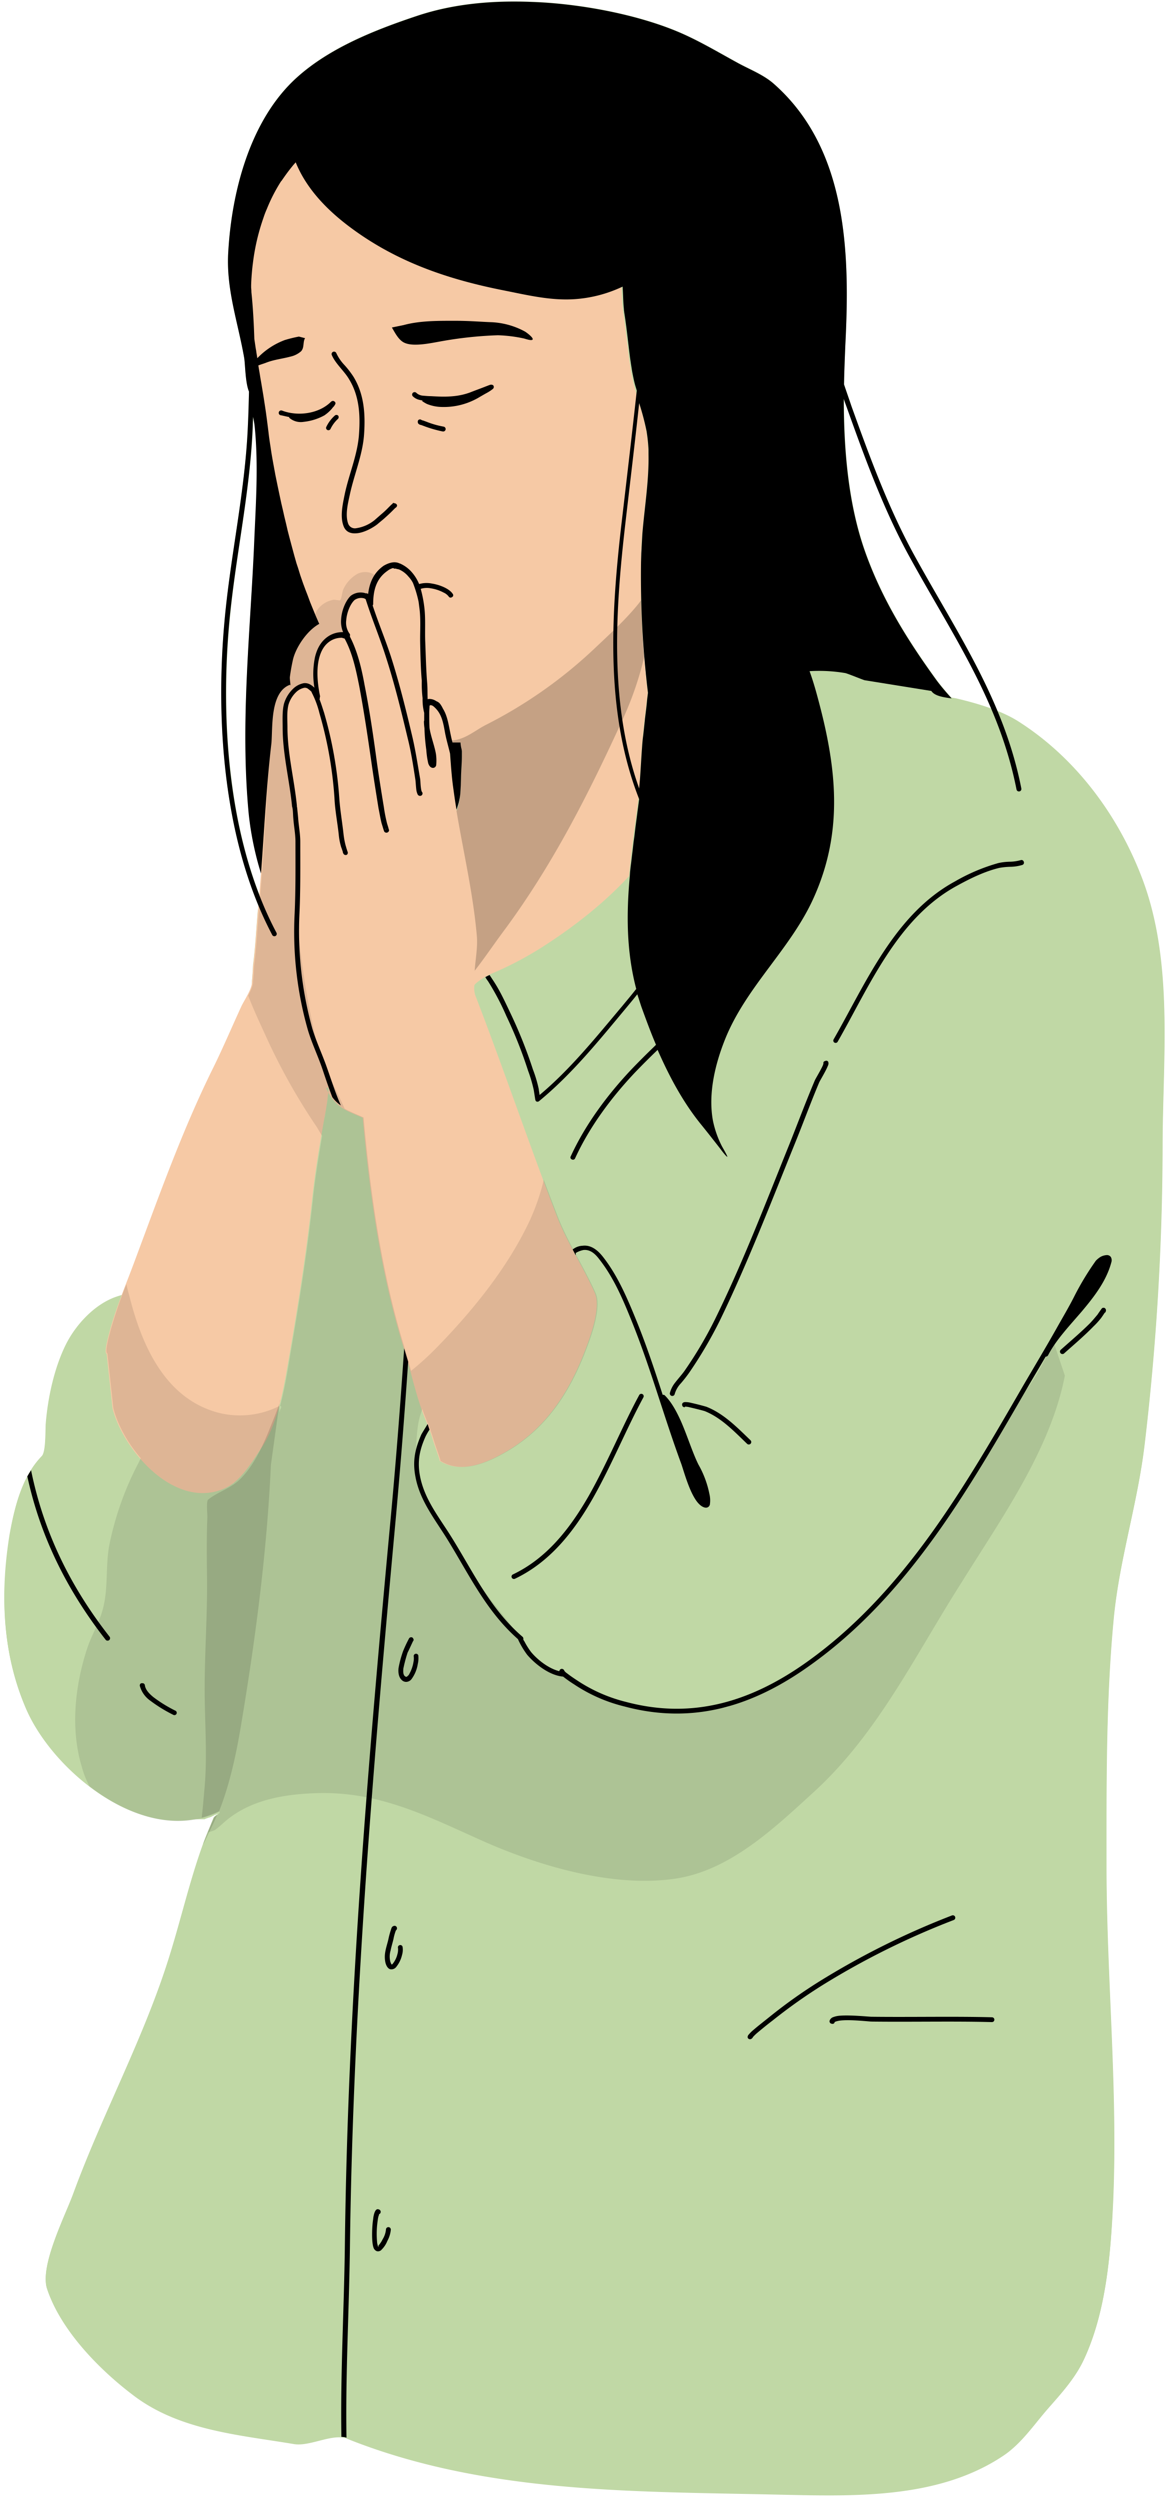
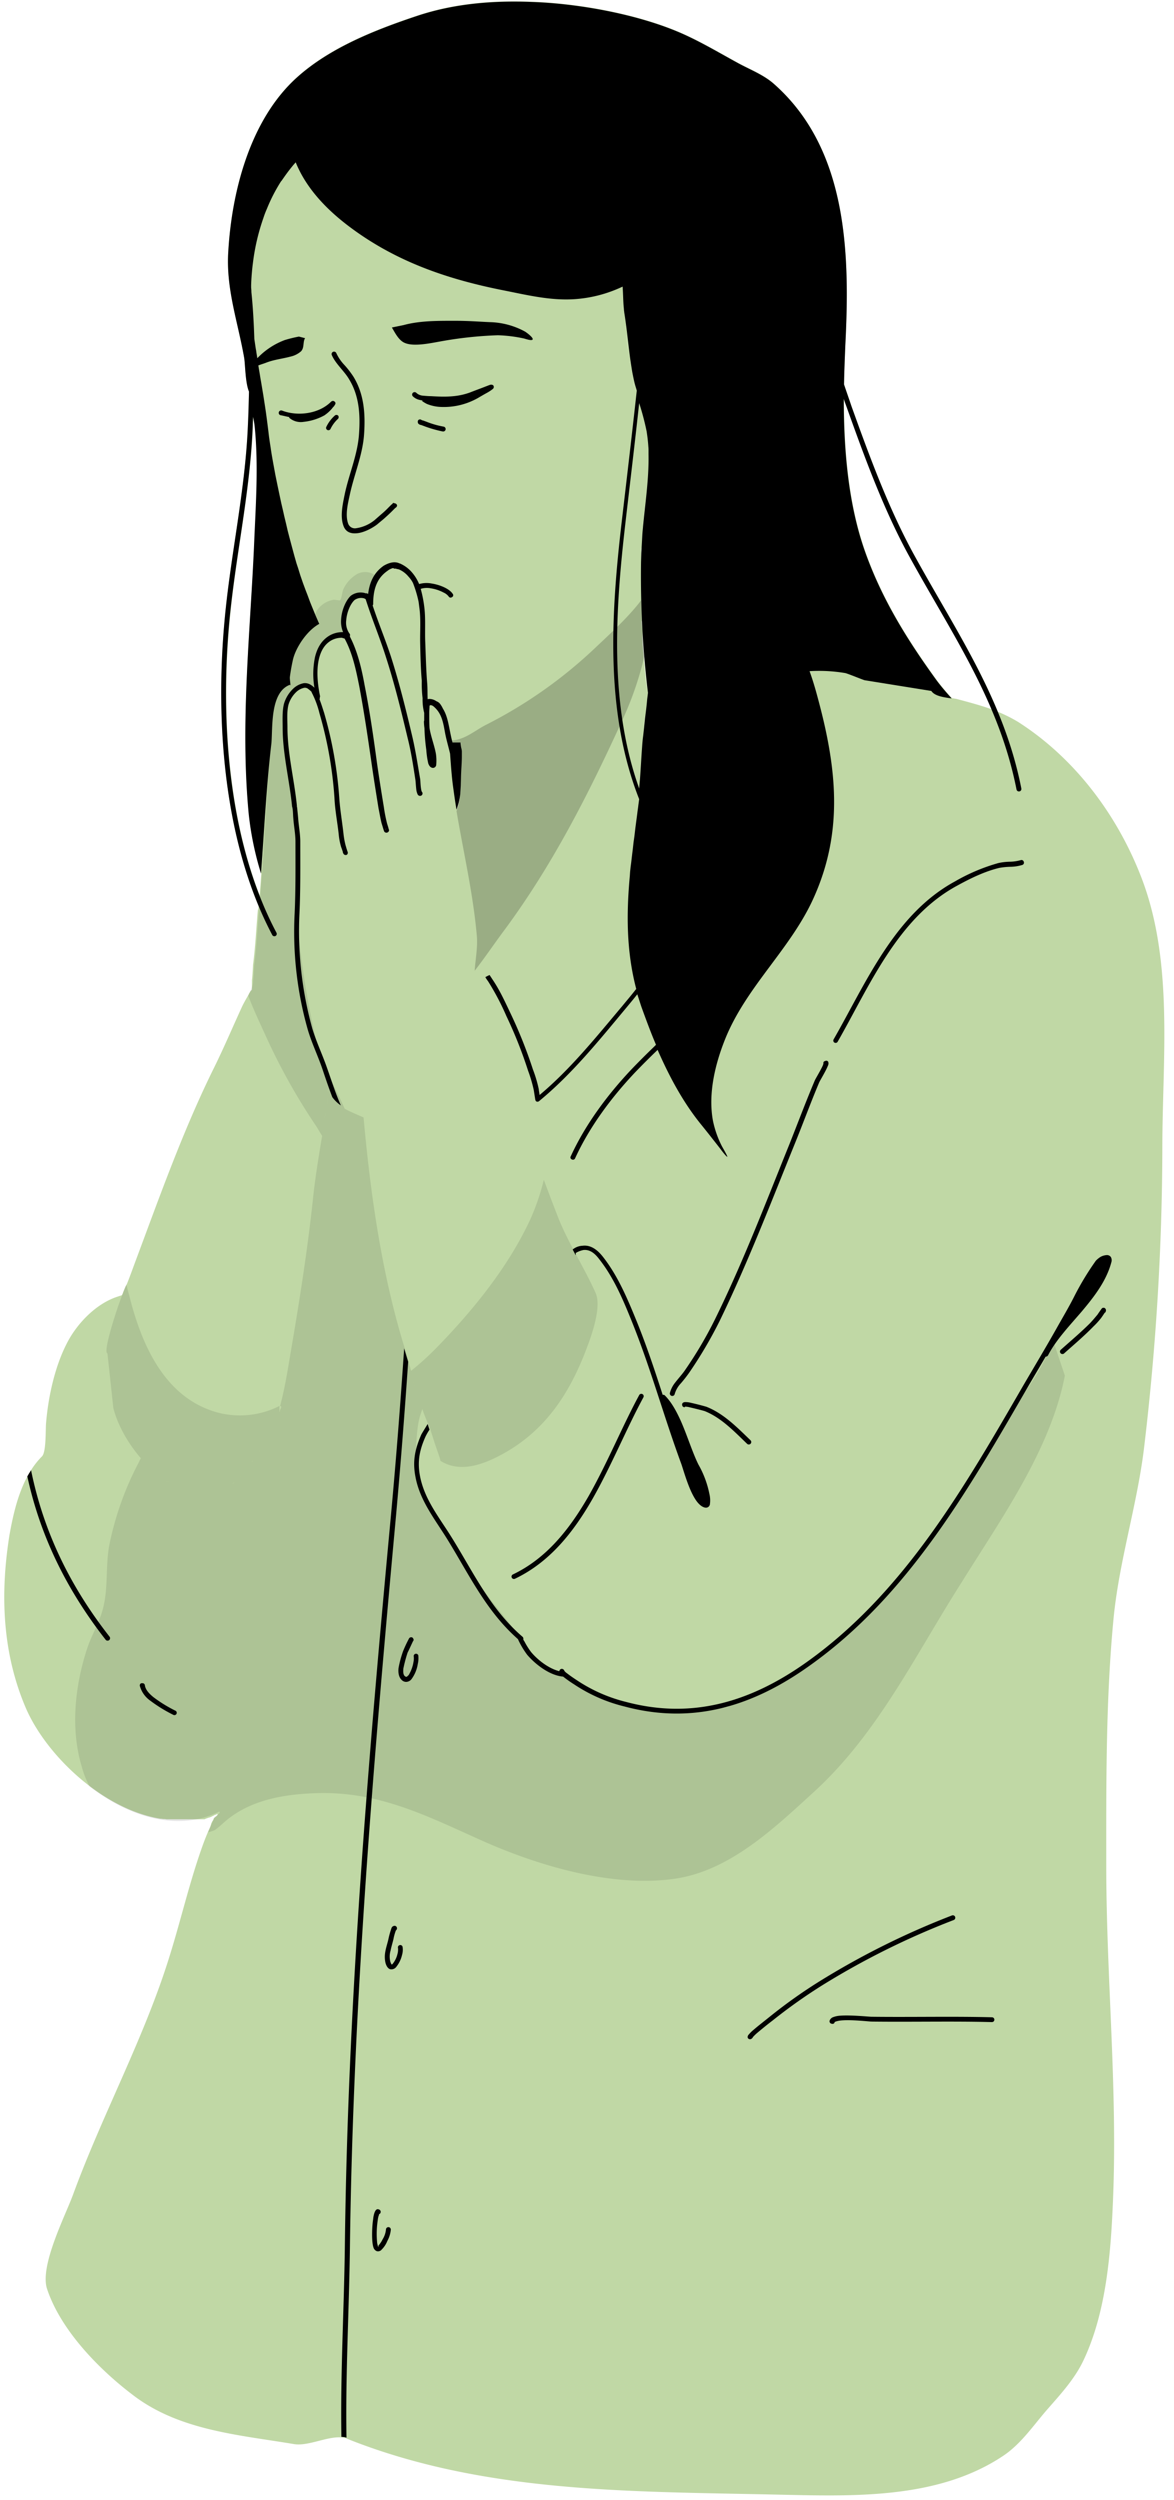
<svg xmlns="http://www.w3.org/2000/svg" data-name="Layer 1" fill="#000000" height="935.4" preserveAspectRatio="xMidYMid meet" version="1" viewBox="-1.6 -0.5 439.6 935.4" width="439.6" zoomAndPan="magnify">
  <g id="change1_1">
-     <path d="M95.1,338.4C81.5,305.9,79.3,266,82.3,232.2c2.2-24.8,7.8-48.8,8.8-73.8.2-4.1.3-8.3.4-12.5-1.4-3.3-1.4-10.1-1.8-12.6-2.3-13.2-6.7-25.4-6-39,1.2-22.9,8.1-50,25.7-65.9,12.4-11.2,29.5-17.9,45.1-23.1C168.3.7,183-.5,197.6.1c17.1.6,38.1,4.4,53.9,10.9,8,3.3,15.3,7.7,22.8,11.8,4.7,2.6,9.9,4.5,13.9,8.1,27.6,24.5,28.3,63.7,26.6,97.5-.2,4.8-.4,9.8-.5,14.8.9,2.7,1.9,5.5,2.8,8.2,6.8,18.9,13.9,38.3,23.6,55.9,11.1,20.1,22.9,38.3,31.2,58.5a53.878,53.878,0,0,1,7.6,3.8c21.3,13.6,37.3,35,46.3,58.6,12,31.5,7.7,67.7,7.7,100.7A958.84,958.84,0,0,1,426.8,540c-2.5,22-9.5,43.3-11.6,65.4-2.9,30.5-2.7,61.4-2.7,92,0,42.2,4.3,83.6,2.5,125.9-.8,19.3-2.5,41.2-10.9,59.1-3.2,6.9-8.3,12.5-13.3,18.2-5.4,6.1-10,13.2-16.9,17.8-24.7,16.5-56.8,15.1-85.2,14.5-54.4-1.2-109.4-.5-160.5-20.9-.1-.1-.3-.1-.4-.2h0l-.7-.2-1-.1H126c-5.3-.4-12.5,3.4-17.7,2.5-20.2-3.4-42.5-5-59.8-18-12.8-9.6-27.4-24.4-32.6-40-2.9-8.6,6.8-27.4,9.7-35.3,11.1-30.3,26.7-58.7,36.2-89.4,4.3-13.8,7.6-28.2,12.5-41.7q1.2-3.3,2.7-6.6h0l.2-.6.1-.3V682l.1-.2v-.1l.1-.2.1-.2.1-.2.1-.2.1-.1.1-.2.1-.1.1-.2v-.1l.1-.3h0l.1-.1.1-.1h0l.1-.1h0c.1-.1.3-.2.4-.3.2-.1.3-.3.5-.4h0a.1.1,0,0,1,.1-.1h0c0-.1.1-.1.1-.2v-.3a.1.1,0,0,0-.1-.1c-.1,0-.1.1-.2.1l-.1.1h0l-.1.1h-.4l-.1.1-.2.1-.2.1-.1.1h-.1l-.2.1-.2.1-.2.1-.2.1-.2.1H77a1.421,1.421,0,0,1-.6.2h0c-.3.1-.5.2-.8.3h-.1l-.2.1-.2.1-.2.1H60.7c-.3,0-.5-.1-.8-.1h-.4c-.3,0-.7-.1-1-.1h-.2c-21.6-3.5-42.8-23.8-50.4-41.5-8.8-20.6-9.6-42.6-6.1-64.6C3.6,563.8,6.4,552,14,544.4c1.6-1.6,1.3-10.1,1.5-12.3.8-9.8,3.2-20.9,7.6-29.6,3.7-7.5,10.9-15.1,19-17.8l1.8-.6.1-.2.1-.1v-.1l.1-.2.1-.2v-.1c.1-.3.3-.7.4-1,.1-.2.2-.5.3-.7h0l.1-.2.1-.3.1-.2.1-.1.1-.2.2-.4c1.1-2.7,2.1-5.5,3.1-8.2,9.2-24.6,18-49.5,29.7-73.1,3.7-7.5,7-15.3,10.5-22.9.5-1,1.3-2.5,2.2-4l.1-.2.1-.2a2.506,2.506,0,0,1,.4-.7l.1-.2h0l.1-.1v-.1l.1-.1.1-.1.1-.1h0l.1-.1h0l.1-.1h0l.1-.1v-1.6h0v-.9h0v-.8h0v-.4c.1,0,.4-5.1.4-5.6.9-6.8,1.2-13.6,1.8-20.4A5.788,5.788,0,0,0,95.1,338.4Zm81.1,29.3Zm0-.1Zm.1,0Zm0-.1Zm.1,0Zm0-.1Zm0,0Zm.1,0ZM96.8,315.7c-.4,6.3-.8,12.5-1.3,18.8-12.3-31.6-14.2-69.7-11.3-102,2.2-24.8,7.8-48.9,8.8-73.9,0-1,.1-2.1.1-3.1a33.535,33.535,0,0,1,.7,4.4c1.4,13.7.4,27.5-.2,41.2-1.5,34.5-5.5,68.5-2.1,103.1a118.266,118.266,0,0,0,4.6,22.2C96.3,322.8,96.5,319.2,96.8,315.7Zm.5-8.4c-.2,2.8-.4,5.5-.5,8.3C96.9,312.8,97.1,310.1,97.3,307.3Zm.3-4.2c-.1.9-.1,1.9-.2,2.8l.1-.9Zm0-1.2-.1,1.1.1-1.7Zm73.2-10-.1,1.9-.1,1.8-.1,1.6-.2,1.3-.2,1-.2.9-.3,1-.3,1-.2.5c-.1-.5-.2-1.1-.3-1.6.1.5.2,1.1.3,1.6C170.6,299.6,170.7,295.8,170.8,291.9Zm-1.9,8.8.1.5Zm-71.2-.3v.6l.1-1.5Zm71.2-.2.1.4Zm-.1-.6.1.4Zm-.1-.5.1.3Zm-70.9-.3v0Zm70.8-.3v0Zm-.1-.5v0Zm-.1-.6v0Zm-70.5-.1v0Zm70.5-.4v0Zm-.1-.6v0Zm-.1-.5v0Zm-70.2,0v0Zm70.1-.6v0Zm-.1-.5v0Zm-69.8-.5v0Zm69.7-.3v0Zm0-.5v0Zm-.1-.3v0Zm0-.5v0Zm-69.5.1v0Zm69.5-.3v0ZM98.3,292v.2l.1-.8Zm69.4-.2v0Zm0-.2v0Zm-.1-.6v0Zm-69.2-.6-.1.9A2.769,2.769,0,0,0,98.4,290.4Zm69.2.4v0Zm-.1-.3Zm-69-.8v0Zm72.4.4Zm-3.4,0Zm-.1-.5Zm-68.9-.7v.2l.1-.7Zm68.9.1Zm-.1-.5v0Zm-68.7-1.1-.1.9A2.769,2.769,0,0,0,98.6,287.4Zm68.7.6Zm3.7-.5v0Zm-3.7,0Zm3.7-.2v0Zm-72.3-.7v.6l.1-.8Zm72.3.3v0Zm-3.8.1Zm3.8-.3v0Zm.1-.4v0Zm-3.9.1v0Zm-68.4-.5v0Zm72.3-5.7h0l.1.7V283a28.1,28.1,0,0,1-.1,2.9c.1-1.7.1-3.3.1-5A2.442,2.442,0,0,1,171.1,280.2Zm-4,5.7Zm-.1-.9v0Zm-68.2.1v.2l.1-.8Zm68.2-.7h0v0Zm-68.1-.9-.1.9A2.769,2.769,0,0,0,98.9,283.5Zm.1-.7v.4l.1-.7Zm.1-.7v.2l.1-.7Zm.1-1.6-.1.9C99.1,281.1,99.2,280.8,99.2,280.5Zm.1-.7v.5l.1-.7Zm71.8.3Zm-.1-.1Zm0-.3v0Zm-.1-.4.1.2C170.9,279.4,170.9,279.4,170.9,279.3ZM99.3,279v.3l.1-.6Zm71.5.1Zm0-.2Zm-.1-.2v0Zm0-.1Zm0-.2v0Zm-71.3,0,.1-.9-.1.8Zm71.3,0Zm0-.1Zm0-.1Zm0,0Zm0-.1Zm0-.1Zm0,0Zm0-.1Zm0,0Zm0-.1Zm0,0Zm0,0Zm0,0h.3c-.2-.2-.3-.1-.3,0h0l.1-.1h-.1v.1ZM99.5,277Zm0-.2Zm0-.1Zm0-.3Zm139.6-2.2-.1.5A4.331,4.331,0,0,1,239.1,274.2Zm0-.5v0Zm.1-.5v0Zm0-.5v0Zm-139.5,0Zm140.5-8.6c-.3,2.8-.7,5.6-1,8.4a14.919,14.919,0,0,0,.2-2.1h0l.3-2.4C239.9,266.7,240.1,265.4,240.2,264.1Zm-140.4,6Zm269.9-5.2c-8.3-19.6-19.7-37.2-30.5-56.7-9.8-17.7-16.9-37.2-23.7-56.2-.4-1.1-.8-2.2-1.2-3.4,0,19.3,1.7,39.2,7.8,56.7,6.3,18,15.9,33.4,27,48.7,1.8,2.4,3.7,4.6,5.6,6.7q1.05.15,1.8.3C360.6,262.1,365.2,263.3,369.7,264.9Zm-16.4-4.3Zm-.3-.1h0Zm-.2,0Zm-.9-.1Zm-.1-.1Zm-.2,0Zm-.4-.1Zm-.1,0Zm-.2-.1Zm-.2,0Zm-.2-.1h0Zm-.1,0Zm-.2,0h0Zm0,0Zm-.2-.1Zm-.2,0h0Zm0-.1Zm-.2,0h0Zm-.1-.1h0Zm-.1,0Zm-.1,0Zm-.1-.1Zm0,0Zm-.1,0Zm-.1-.1Zm-.1,0Zm0,0Zm-.1,0Zm-.1-.1Zm0,0Zm-.1-.1Zm-.2,0Zm0-.1Zm-.1,0Zm0,0Zm-.1-.1Zm-.1,0Zm0-.1Zm-.1,0Zm-.1,0Zm0-.1Zm-.1,0Zm0-.1Zm-.1,0Zm-.1-.1Zm0,0Zm-.1,0Zm0-.1ZM238.8,235.7v2.9h0c.1,2.2.3,4.4.5,6.6h0c.4,4.5.8,8.9,1.3,13.3h0C240,251,239.3,243.4,238.8,235.7Zm108.6,22.9Zm0-.1Zm-.1,0Zm0-.1Zm-.1,0Zm0-.1Zm0,0Zm-.1-.1Zm0-.1Zm-.1,0Zm0-.1Zm-243.5-.4Zm.1,0Zm.6-.6Zm.4-.4Zm.8-.5Zm.1,0Zm.4-.2Zm.6-.1Zm0,0Zm-.5,0Zm.6-.2v0Zm-.2.1Zm-.3.1Zm.1-.1Zm.1,0Zm.1-1.6h0v0Zm0-1.1v0Zm.4-3-.3,1.8a7.772,7.772,0,0,0,.2-1.6Zm207.7,1.2Zm-.2,0Zm-.2-.1Zm-.2,0Zm-.3,0Zm-.1-.1Zm-.2,0Zm-.3,0Zm-.2,0Zm-.2-.1Zm-.1,0Zm-.3,0Zm-.2-.1Zm-.2,0Zm-.4,0Zm-.2,0Zm-.2-.1Zm-.2,0Zm-.2,0Zm-.2,0Zm-.2,0Zm-.2-.1Zm-.3,0Zm-.2,0Zm-.1,0Zm-.3,0Zm-.2,0Zm-.2,0Zm-6.6-.1Zm6.2,0Zm-.2,0Zm-5.6,0Zm5.4,0Zm-5.2,0Zm.4,0Zm4.4,0Zm-.2,0Zm-3.8,0h0Zm3.6,0Zm-3.4,0Zm3.2,0Zm-.3,0Zm-2.5,0h0Zm2.3,0Zm-2.1,0Zm1.6,0h0Zm-1.1,0h0Zm.8,0h0Zm-.4,0h0Zm.1,0h0ZM108,244.7a7.366,7.366,0,0,0-.4,1.4A7.366,7.366,0,0,1,108,244.7Zm.9-2.2c0,.1-.1.1-.1.2C108.8,242.6,108.9,242.6,108.9,242.5Zm.6-1.2h0l.1-.2C109.6,241.2,109.6,241.2,109.5,241.3Zm.7-1.1c-.1.2-.2.3-.3.5A2.186,2.186,0,0,0,110.2,240.2Zm3.5-4.4a24.417,24.417,0,0,0-3.2,4A20.821,20.821,0,0,1,113.7,235.8Zm125.1-.4v0Zm-124.6-.2-.4.4C113.9,235.5,114.1,235.4,114.2,235.2Zm124.4-3.1v.6h0v1.2h0v.8c-.1-1-.1-2-.2-3Zm-123.1,2,.1-.1a1.756,1.756,0,0,0-.5.4A1.38,1.38,0,0,0,115.5,234.1Zm.4-.3Zm1.3-.8c-.2.1-.3.2-.5.3l.1-.1C116.9,233.1,117.1,233.1,117.2,233Zm-.1-.6Zm121.5-1.2v0Zm0-.5v0Zm0-.6v0Zm-.1-.7v0Zm0-1.3v0Zm-.1-.7v0Zm0-.6v0Zm0-.7v0Zm0-.6v0Zm0-.7h0v0Zm-.1-4.4c0,1.2,0,2.5.1,3.7h0C238.3,222.9,238.3,221.6,238.3,220.4Zm0-.8v0Zm-.1-3v0Zm0-.8v0Zm0-.7v0Zm0-1.9v0Zm0-.1h0v0Zm0-.4h0v0Zm0-.5h0v0Zm.1-.4v0Zm0-.4v0Zm0-.4v0Zm0-.5v0Zm0-.4v0Zm.1-5.7v.3c-.1,1.7-.1,3.4-.1,5h0l.1-3.4.1-1.7Zm0-.4v0Zm0-.3v0Zm.1-.3v0Zm0-.4v0Zm0-.3v0Zm0-.3v0Zm0-.4v0Zm1.9-18.9c-.6,6.3-1.5,12.6-1.8,18.8.1-.9.1-1.8.2-2.8C239.2,193.9,239.9,188.5,240.4,183.1ZM105,195.5Zm-1.7-7.8Zm137.1-4.9v0Zm0-.4v0Zm.1-.6v0Zm0-.4v0Zm.1-.5v0Zm0-.4v0Zm0-.4v0Zm.1-.5Zm0-.5Zm.1-.9Zm0-.4Zm.1-1Zm0-.6Zm-140.6-3.3v0Zm-.1-.4v0Zm-.1-.4v0Zm0-.4v0Zm-.1-.4v0Zm-.1-.4v0Zm0-.4Zm-.1-.4ZM241,167.5v0Zm-.1-.6v.3A.188.188,0,0,0,240.9,166.9Zm0-.3v0Zm0-.4v0Zm0-.4Zm0-.2Zm-.1-.2Zm0-.1Zm0-.2Zm0-.2Zm0-.2Zm-.1-.4Zm0-.2Zm0-.2Zm0-.1Zm0-.2Zm0-.2Zm-.1-.2Zm0-.4Zm0-.2Zm-.1-.2Zm0-.1Zm0-.2Zm0-.2Zm-.1-.2Zm-.1-.9v0Zm-.1-.3v0Zm0-.2Zm0-.2Zm-.1-.1ZM96.9,149.1a20.024,20.024,0,0,0,.4,2.4c.4,2.8.8,5.7,1.1,8.5C97.9,156.4,97.5,152.7,96.9,149.1Zm143.2,10.7Zm0-.2Zm-.1-.1Zm0-.2Zm0-.2Zm-.1-.1Zm-.1-.7Zm0-.1Zm-.1-.2Zm0-.2Zm0-.2Zm-.1-.1Zm0-.2Zm-.1-.1Zm-.3-1.4v0Zm-.1-.3v0Zm-.1-.4v0Zm-.1-.3v0Zm-.1-.4v0Zm-.1-.3.1.2v-.1Zm-.1-.4.1.2v-.1Zm-.1-.3.1.2v-.1Zm-.1-.4.1.3h0Zm-.8-2.7c.3.9.5,1.8.8,2.7-.3-1-.5-1.8-.8-2.7ZM96.8,148.7l.1.4v-.2Zm-.1-.5.1.3v-.1Zm-.1-.5-.1-.6c.1.1.1.3.1.6a.6.6,0,0,0,.1.4Zm-.2-1.3.1.4-.1-.4Zm138.5-6c.4,1.8.8,3.6,1.3,5.4h0v-.1c-.2-.8-.5-1.6-.7-2.4A24.748,24.748,0,0,0,234.9,140.4ZM96.2,145.1l.1.7-.1-.7Zm-.2-1.4.1.5-.1-.3Zm-.5-2.7v0Zm139.3-1.2a4.331,4.331,0,0,0,.1.5l-.1-.3Zm-139.5.1Zm139.5-.4v0Zm-.1-.1Zm0-.3Zm0-.1Zm0-.2Zm-139.6-.1h0l-.1-.3Zm139.5-.5.1.4A.6.6,0,0,1,234.6,138.2Zm-139.5,0-.1-.6.1.6Zm139.4-.3v0Zm-.1-.3h0v0Zm-.1-.8.1.4C234.4,137.1,234.3,136.9,234.3,136.8Zm0-.3v0Zm-.1-.4v.1l-.1-.4Zm-.1-.8.1.5C234.2,135.6,234.1,135.5,234.1,135.3Zm0-.3v.3l-.1-.5Zm-1.4-10.6c.4,3.5.8,7,1.3,10.5-.2-1.3-.3-2.5-.5-3.8C233.3,128.8,233,126.6,232.7,124.4Zm-.1-.8v0Zm-.1-.9v0Zm-.1-.6.1.5v-.2Zm0-.7a.749.749,0,0,0,.1.5Zm-.8-5.5Zm-.2-1.7a5.019,5.019,0,0,0,.2,1.2l-.2-1.2Zm0-.1Zm-.1-.3v0Zm0-.1Zm0-.3v0Zm0-.2Zm0-.3v0Zm-.1-.3Zm0-.3Zm0-.6Zm0-.6ZM105.1,64.7Zm.1-.2Zm.1-.2Zm.2-.1Zm.1-.2Zm.1-.2Zm.1-.2Zm.2-.1Zm.1-.2Zm.1-.2Zm.2-.1Zm.1-.2Zm.1-.2Zm.2-.1Zm.1-.2Zm.1-.2Zm.3-.2-.1.2C107.2,62,107.2,61.9,107.3,61.9Zm-.7,193.4h0v-.4C106.5,255,106.6,255.1,106.6,255.3Zm-.2-1.8Zm0-.1Zm1.7-9c0,.1-.1.1-.1.2l.1-.2Zm.1-.4a.349.349,0,0,1-.1.2l.1-.2Z" fill="#c0d8a5" fill-rule="evenodd" transform="translate(.136 .043)" />
+     <path d="M95.1,338.4C81.5,305.9,79.3,266,82.3,232.2c2.2-24.8,7.8-48.8,8.8-73.8.2-4.1.3-8.3.4-12.5-1.4-3.3-1.4-10.1-1.8-12.6-2.3-13.2-6.7-25.4-6-39,1.2-22.9,8.1-50,25.7-65.9,12.4-11.2,29.5-17.9,45.1-23.1C168.3.7,183-.5,197.6.1c17.1.6,38.1,4.4,53.9,10.9,8,3.3,15.3,7.7,22.8,11.8,4.7,2.6,9.9,4.5,13.9,8.1,27.6,24.5,28.3,63.7,26.6,97.5-.2,4.8-.4,9.8-.5,14.8.9,2.7,1.9,5.5,2.8,8.2,6.8,18.9,13.9,38.3,23.6,55.9,11.1,20.1,22.9,38.3,31.2,58.5a53.878,53.878,0,0,1,7.6,3.8c21.3,13.6,37.3,35,46.3,58.6,12,31.5,7.7,67.7,7.7,100.7A958.84,958.84,0,0,1,426.8,540c-2.5,22-9.5,43.3-11.6,65.4-2.9,30.5-2.7,61.4-2.7,92,0,42.2,4.3,83.6,2.5,125.9-.8,19.3-2.5,41.2-10.9,59.1-3.2,6.9-8.3,12.5-13.3,18.2-5.4,6.1-10,13.2-16.9,17.8-24.7,16.5-56.8,15.1-85.2,14.5-54.4-1.2-109.4-.5-160.5-20.9-.1-.1-.3-.1-.4-.2h0l-.7-.2-1-.1H126c-5.3-.4-12.5,3.4-17.7,2.5-20.2-3.4-42.5-5-59.8-18-12.8-9.6-27.4-24.4-32.6-40-2.9-8.6,6.8-27.4,9.7-35.3,11.1-30.3,26.7-58.7,36.2-89.4,4.3-13.8,7.6-28.2,12.5-41.7q1.2-3.3,2.7-6.6h0l.2-.6.1-.3V682l.1-.2v-.1l.1-.2.1-.2.1-.2.1-.2.1-.1.1-.2.1-.1.1-.2v-.1l.1-.3h0l.1-.1.1-.1h0l.1-.1h0c.1-.1.3-.2.4-.3.2-.1.3-.3.5-.4h0a.1.1,0,0,1,.1-.1h0c0-.1.1-.1.1-.2v-.3a.1.1,0,0,0-.1-.1c-.1,0-.1.1-.2.1l-.1.1h0l-.1.1h-.4l-.1.1-.2.1-.2.1-.1.1h-.1l-.2.1-.2.1-.2.1-.2.1-.2.1H77a1.421,1.421,0,0,1-.6.2h0c-.3.1-.5.2-.8.3h-.1l-.2.1-.2.1-.2.1H60.7c-.3,0-.5-.1-.8-.1h-.4c-.3,0-.7-.1-1-.1h-.2c-21.6-3.5-42.8-23.8-50.4-41.5-8.8-20.6-9.6-42.6-6.1-64.6C3.6,563.8,6.4,552,14,544.4c1.6-1.6,1.3-10.1,1.5-12.3.8-9.8,3.2-20.9,7.6-29.6,3.7-7.5,10.9-15.1,19-17.8l1.8-.6.1-.2.1-.1v-.1l.1-.2.1-.2v-.1c.1-.3.3-.7.4-1,.1-.2.2-.5.3-.7h0l.1-.2.1-.3.1-.2.1-.1.1-.2.2-.4c1.1-2.7,2.1-5.5,3.1-8.2,9.2-24.6,18-49.5,29.7-73.1,3.7-7.5,7-15.3,10.5-22.9.5-1,1.3-2.5,2.2-4l.1-.2.1-.2a2.506,2.506,0,0,1,.4-.7l.1-.2h0l.1-.1v-.1l.1-.1.1-.1.1-.1h0l.1-.1h0l.1-.1h0l.1-.1v-1.6h0v-.9h0v-.8h0v-.4c.1,0,.4-5.1.4-5.6.9-6.8,1.2-13.6,1.8-20.4A5.788,5.788,0,0,0,95.1,338.4Zm81.1,29.3Zm0-.1Zm.1,0Zm0-.1Zm.1,0Zm0-.1Zm0,0Zm.1,0ZM96.8,315.7c-.4,6.3-.8,12.5-1.3,18.8-12.3-31.6-14.2-69.7-11.3-102,2.2-24.8,7.8-48.9,8.8-73.9,0-1,.1-2.1.1-3.1a33.535,33.535,0,0,1,.7,4.4c1.4,13.7.4,27.5-.2,41.2-1.5,34.5-5.5,68.5-2.1,103.1a118.266,118.266,0,0,0,4.6,22.2C96.3,322.8,96.5,319.2,96.8,315.7Zm.5-8.4c-.2,2.8-.4,5.5-.5,8.3C96.9,312.8,97.1,310.1,97.3,307.3Zm.3-4.2c-.1.9-.1,1.9-.2,2.8l.1-.9Zm0-1.2-.1,1.1.1-1.7Zm73.2-10-.1,1.9-.1,1.8-.1,1.6-.2,1.3-.2,1-.2.9-.3,1-.3,1-.2.5c-.1-.5-.2-1.1-.3-1.6.1.5.2,1.1.3,1.6C170.6,299.6,170.7,295.8,170.8,291.9Zm-1.9,8.8.1.5Zm-71.2-.3v.6l.1-1.5Zm71.2-.2.1.4Zm-.1-.6.1.4Zm-.1-.5.1.3Zm-70.9-.3v0Zm70.8-.3v0Zm-.1-.5v0Zm-.1-.6v0Zm-70.5-.1v0Zm70.5-.4v0Zm-.1-.6v0Zm-.1-.5v0Zm-70.2,0v0Zm70.1-.6v0Zm-.1-.5v0Zm-69.8-.5v0Zm69.7-.3v0Zm0-.5v0Zm-.1-.3v0Zm0-.5v0Zm-69.5.1v0Zm69.5-.3v0ZM98.3,292v.2l.1-.8Zm69.4-.2v0Zm0-.2v0Zm-.1-.6v0Zm-69.2-.6-.1.9A2.769,2.769,0,0,0,98.4,290.4Zm69.2.4v0Zm-.1-.3Zm-69-.8v0Zm72.4.4Zm-3.4,0Zm-.1-.5Zm-68.9-.7v.2l.1-.7Zm68.9.1Zm-.1-.5v0Zm-68.7-1.1-.1.9A2.769,2.769,0,0,0,98.6,287.4Zm68.7.6Zm3.7-.5v0Zm-3.7,0Zm3.7-.2v0Zm-72.3-.7v.6l.1-.8Zm72.3.3v0Zm-3.8.1Zm3.8-.3v0Zm.1-.4v0Zm-3.9.1v0Zm-68.4-.5v0Zm72.3-5.7h0l.1.7V283a28.1,28.1,0,0,1-.1,2.9c.1-1.7.1-3.3.1-5A2.442,2.442,0,0,1,171.1,280.2Zm-4,5.7Zm-.1-.9v0Zm-68.2.1v.2l.1-.8Zm68.2-.7h0v0Zm-68.1-.9-.1.9A2.769,2.769,0,0,0,98.9,283.5Zm.1-.7v.4l.1-.7Zm.1-.7v.2l.1-.7Zm.1-1.6-.1.9C99.1,281.1,99.2,280.8,99.2,280.5Zm.1-.7v.5l.1-.7Zm71.8.3Zm-.1-.1Zm0-.3v0Zm-.1-.4.1.2C170.9,279.4,170.9,279.4,170.9,279.3ZM99.3,279v.3l.1-.6Zm71.5.1Zm0-.2Zm-.1-.2v0Zm0-.1Zm0-.2v0Zm-71.3,0,.1-.9-.1.8Zm71.3,0Zm0-.1Zm0-.1Zm0,0Zm0-.1Zm0-.1Zm0,0Zm0-.1Zm0,0Zm0-.1Zm0,0Zm0,0Zm0,0h.3c-.2-.2-.3-.1-.3,0h0l.1-.1h-.1v.1ZM99.5,277Zm0-.2Zm0-.1Zm0-.3Zm139.6-2.2-.1.5A4.331,4.331,0,0,1,239.1,274.2Zm0-.5v0Zm.1-.5v0Zm0-.5v0Zm-139.5,0Zm140.5-8.6c-.3,2.8-.7,5.6-1,8.4a14.919,14.919,0,0,0,.2-2.1h0l.3-2.4C239.9,266.7,240.1,265.4,240.2,264.1Zm-140.4,6Zm269.9-5.2c-8.3-19.6-19.7-37.2-30.5-56.7-9.8-17.7-16.9-37.2-23.7-56.2-.4-1.1-.8-2.2-1.2-3.4,0,19.3,1.7,39.2,7.8,56.7,6.3,18,15.9,33.4,27,48.7,1.8,2.4,3.7,4.6,5.6,6.7q1.05.15,1.8.3C360.6,262.1,365.2,263.3,369.7,264.9Zm-16.4-4.3Zm-.3-.1h0Zm-.2,0Zm-.9-.1Zm-.1-.1Zm-.2,0Zm-.4-.1Zm-.1,0Zm-.2-.1Zm-.2,0Zm-.2-.1h0Zm-.1,0Zm-.2,0h0Zm0,0Zm-.2-.1Zm-.2,0h0Zm0-.1Zm-.2,0h0Zm-.1-.1h0m-.1,0Zm-.1,0Zm-.1-.1Zm0,0Zm-.1,0Zm-.1-.1Zm-.1,0Zm0,0Zm-.1,0Zm-.1-.1Zm0,0Zm-.1-.1Zm-.2,0Zm0-.1Zm-.1,0Zm0,0Zm-.1-.1Zm-.1,0Zm0-.1Zm-.1,0Zm-.1,0Zm0-.1Zm-.1,0Zm0-.1Zm-.1,0Zm-.1-.1Zm0,0Zm-.1,0Zm0-.1ZM238.8,235.7v2.9h0c.1,2.2.3,4.4.5,6.6h0c.4,4.5.8,8.9,1.3,13.3h0C240,251,239.3,243.4,238.8,235.7Zm108.6,22.9Zm0-.1Zm-.1,0Zm0-.1Zm-.1,0Zm0-.1Zm0,0Zm-.1-.1Zm0-.1Zm-.1,0Zm0-.1Zm-243.5-.4Zm.1,0Zm.6-.6Zm.4-.4Zm.8-.5Zm.1,0Zm.4-.2Zm.6-.1Zm0,0Zm-.5,0Zm.6-.2v0Zm-.2.1Zm-.3.1Zm.1-.1Zm.1,0Zm.1-1.6h0v0Zm0-1.1v0Zm.4-3-.3,1.8a7.772,7.772,0,0,0,.2-1.6Zm207.7,1.2Zm-.2,0Zm-.2-.1Zm-.2,0Zm-.3,0Zm-.1-.1Zm-.2,0Zm-.3,0Zm-.2,0Zm-.2-.1Zm-.1,0Zm-.3,0Zm-.2-.1Zm-.2,0Zm-.4,0Zm-.2,0Zm-.2-.1Zm-.2,0Zm-.2,0Zm-.2,0Zm-.2,0Zm-.2-.1Zm-.3,0Zm-.2,0Zm-.1,0Zm-.3,0Zm-.2,0Zm-.2,0Zm-6.6-.1Zm6.2,0Zm-.2,0Zm-5.6,0Zm5.4,0Zm-5.2,0Zm.4,0Zm4.4,0Zm-.2,0Zm-3.8,0h0Zm3.6,0Zm-3.4,0Zm3.2,0Zm-.3,0Zm-2.5,0h0Zm2.3,0Zm-2.1,0Zm1.6,0h0Zm-1.1,0h0Zm.8,0h0Zm-.4,0h0Zm.1,0h0ZM108,244.7a7.366,7.366,0,0,0-.4,1.4A7.366,7.366,0,0,1,108,244.7Zm.9-2.2c0,.1-.1.1-.1.2C108.8,242.6,108.9,242.6,108.9,242.5Zm.6-1.2h0l.1-.2C109.6,241.2,109.6,241.2,109.5,241.3Zm.7-1.1c-.1.2-.2.3-.3.5A2.186,2.186,0,0,0,110.2,240.2Zm3.5-4.4a24.417,24.417,0,0,0-3.2,4A20.821,20.821,0,0,1,113.7,235.8Zm125.1-.4v0Zm-124.6-.2-.4.4C113.9,235.5,114.1,235.4,114.2,235.2Zm124.4-3.1v.6h0v1.2h0v.8c-.1-1-.1-2-.2-3Zm-123.1,2,.1-.1a1.756,1.756,0,0,0-.5.4A1.38,1.38,0,0,0,115.5,234.1Zm.4-.3Zm1.3-.8c-.2.1-.3.2-.5.3l.1-.1C116.9,233.1,117.1,233.1,117.2,233Zm-.1-.6Zm121.5-1.2v0Zm0-.5v0Zm0-.6v0Zm-.1-.7v0Zm0-1.3v0Zm-.1-.7v0Zm0-.6v0Zm0-.7v0Zm0-.6v0Zm0-.7h0v0Zm-.1-4.4c0,1.2,0,2.5.1,3.7h0C238.3,222.9,238.3,221.6,238.3,220.4Zm0-.8v0Zm-.1-3v0Zm0-.8v0Zm0-.7v0Zm0-1.9v0Zm0-.1h0v0Zm0-.4h0v0Zm0-.5h0v0Zm.1-.4v0Zm0-.4v0Zm0-.4v0Zm0-.5v0Zm0-.4v0Zm.1-5.7v.3c-.1,1.7-.1,3.4-.1,5h0l.1-3.4.1-1.7Zm0-.4v0Zm0-.3v0Zm.1-.3v0Zm0-.4v0Zm0-.3v0Zm0-.3v0Zm0-.4v0Zm1.9-18.9c-.6,6.3-1.5,12.6-1.8,18.8.1-.9.1-1.8.2-2.8C239.2,193.9,239.9,188.5,240.4,183.1ZM105,195.5Zm-1.7-7.8Zm137.1-4.9v0Zm0-.4v0Zm.1-.6v0Zm0-.4v0Zm.1-.5v0Zm0-.4v0Zm0-.4v0Zm.1-.5Zm0-.5Zm.1-.9Zm0-.4Zm.1-1Zm0-.6Zm-140.6-3.3v0Zm-.1-.4v0Zm-.1-.4v0Zm0-.4v0Zm-.1-.4v0Zm-.1-.4v0Zm0-.4Zm-.1-.4ZM241,167.5v0Zm-.1-.6v.3A.188.188,0,0,0,240.9,166.9Zm0-.3v0Zm0-.4v0Zm0-.4Zm0-.2Zm-.1-.2Zm0-.1Zm0-.2Zm0-.2Zm0-.2Zm-.1-.4Zm0-.2Zm0-.2Zm0-.1Zm0-.2Zm0-.2Zm-.1-.2Zm0-.4Zm0-.2Zm-.1-.2Zm0-.1Zm0-.2Zm0-.2Zm-.1-.2Zm-.1-.9v0Zm-.1-.3v0Zm0-.2Zm0-.2Zm-.1-.1ZM96.9,149.1a20.024,20.024,0,0,0,.4,2.4c.4,2.8.8,5.7,1.1,8.5C97.9,156.4,97.5,152.7,96.9,149.1Zm143.2,10.7Zm0-.2Zm-.1-.1Zm0-.2Zm0-.2Zm-.1-.1Zm-.1-.7Zm0-.1Zm-.1-.2Zm0-.2Zm0-.2Zm-.1-.1Zm0-.2Zm-.1-.1Zm-.3-1.4v0Zm-.1-.3v0Zm-.1-.4v0Zm-.1-.3v0Zm-.1-.4v0Zm-.1-.3.1.2v-.1Zm-.1-.4.1.2v-.1Zm-.1-.3.1.2v-.1Zm-.1-.4.1.3h0Zm-.8-2.7c.3.9.5,1.8.8,2.7-.3-1-.5-1.8-.8-2.7ZM96.8,148.7l.1.4v-.2Zm-.1-.5.1.3v-.1Zm-.1-.5-.1-.6c.1.1.1.3.1.6a.6.6,0,0,0,.1.4Zm-.2-1.3.1.4-.1-.4Zm138.5-6c.4,1.8.8,3.6,1.3,5.4h0v-.1c-.2-.8-.5-1.6-.7-2.4A24.748,24.748,0,0,0,234.9,140.4ZM96.2,145.1l.1.7-.1-.7Zm-.2-1.4.1.5-.1-.3Zm-.5-2.7v0Zm139.3-1.2a4.331,4.331,0,0,0,.1.5l-.1-.3Zm-139.5.1Zm139.5-.4v0Zm-.1-.1Zm0-.3Zm0-.1Zm0-.2Zm-139.6-.1h0l-.1-.3Zm139.5-.5.1.4A.6.6,0,0,1,234.6,138.2Zm-139.5,0-.1-.6.1.6Zm139.4-.3v0Zm-.1-.3h0v0Zm-.1-.8.1.4C234.4,137.1,234.3,136.9,234.3,136.8Zm0-.3v0Zm-.1-.4v.1l-.1-.4Zm-.1-.8.1.5C234.2,135.6,234.1,135.5,234.1,135.3Zm0-.3v.3l-.1-.5Zm-1.4-10.6c.4,3.5.8,7,1.3,10.5-.2-1.3-.3-2.5-.5-3.8C233.3,128.8,233,126.6,232.7,124.4Zm-.1-.8v0Zm-.1-.9v0Zm-.1-.6.1.5v-.2Zm0-.7a.749.749,0,0,0,.1.5Zm-.8-5.5Zm-.2-1.7a5.019,5.019,0,0,0,.2,1.2l-.2-1.2Zm0-.1Zm-.1-.3v0Zm0-.1Zm0-.3v0Zm0-.2Zm0-.3v0Zm-.1-.3Zm0-.3Zm0-.6Zm0-.6ZM105.1,64.7Zm.1-.2Zm.1-.2Zm.2-.1Zm.1-.2Zm.1-.2Zm.1-.2Zm.2-.1Zm.1-.2Zm.1-.2Zm.2-.1Zm.1-.2Zm.1-.2Zm.2-.1Zm.1-.2Zm.1-.2Zm.3-.2-.1.2C107.2,62,107.2,61.9,107.3,61.9Zm-.7,193.4h0v-.4C106.5,255,106.6,255.1,106.6,255.3Zm-.2-1.8Zm0-.1Zm1.7-9c0,.1-.1.1-.1.2l.1-.2Zm.1-.4a.349.349,0,0,1-.1.2l.1-.2Z" fill="#c0d8a5" fill-rule="evenodd" transform="translate(.136 .043)" />
  </g>
  <g id="change1_2">
-     <path d="M239.5,270.5c-.2,1.4-.3,2.8-.5,4.2-.9,8.7-.9,17.4-2,26-1.2,8.9-2.4,17.8-3.2,26.6-9.4,10.2-20.8,19-31.5,25.9a127.584,127.584,0,0,1-20,10.6,23.378,23.378,0,0,0-5.8,3.6c-.8.7-2.2,3.3-2.2,2.2,0-3.8-3.3-9.4-4.2-13.3-1.8-7.8-2.9-15.7-4.1-23.6-4.7,5-9.4,10.1-14.2,15.1-15.4,16.4-32.6,29.7-45.3,48.8C90.7,420.2,83.3,449,67.3,473c-5.1,7.7-17.2,8.9-25.3,11.6s-15.2,10.3-19,17.8c-4.4,8.8-6.8,19.9-7.6,29.6-.2,2.2.1,10.7-1.5,12.3-7.5,7.7-10.3,19.5-12,29.9-3.5,22.1-2.8,44,6.1,64.6,10.1,23.7,44.8,52.1,72.2,38.4.7.8-1.6,1.5-2,2.5-1.3,3.2-2.7,6.4-3.9,9.7-4.9,13.5-8.2,27.9-12.5,41.7-9.5,30.7-25.1,59.1-36.2,89.4-2.9,7.9-12.5,26.8-9.7,35.3,5.2,15.6,19.8,30.4,32.6,40,17.2,12.9,39.5,14.6,59.8,18,6,1,14.7-4.1,20-2,51.1,20.4,106.1,19.8,160.5,20.9,28.4.6,60.5,2,85.2-14.5,6.9-4.6,11.5-11.6,16.9-17.8,5-5.7,10.1-11.3,13.3-18.2,8.3-17.9,10-39.7,10.9-59.1,1.8-42.3-2.5-83.7-2.5-125.9,0-30.6-.2-61.5,2.7-92,2.1-22.2,9-43.4,11.6-65.4a958.84,958.84,0,0,0,6.7-111.1c0-32.9,4.3-69.2-7.7-100.7-9-23.6-24.9-45-46.3-58.6-6.6-4.2-15.6-6.8-23.2-8.6-2.7-.6-7.7-.6-9.4-3.1l-24.9-4c-.1.1-6.6-2.6-7.4-2.7a67.246,67.246,0,0,0-21,.1C275.5,254,256.2,261.3,239.5,270.5Z" fill="#c0d8a5" fill-rule="evenodd" transform="translate(.136 .043)" />
-   </g>
+     </g>
  <g id="change2_1">
-     <path d="M117.3,232.9c-8.4-18.8-13.1-39.2-17-59.4-1.6-8.6-2.3-17.2-3.7-25.8-2.2-13.1-5-27.9-4.6-41.1.5-17.4,6.3-37,19.6-49.2l8.9,5.9c17,10.8,34.5,13.4,53.6,17.8,4.7,1.1,9.4,2.9,14.3,3.2a112.028,112.028,0,0,1,22.9,4.6c7.5,2.2,11.4.6,16.8,7,3.7,4.5,2.6,14.2,3.4,19.6,1.2,7.7,1.8,15.5,3.1,23.2,1.3,7.8,4.6,15.1,5.8,22.9,2.1,14-1.5,29.1-2,43.1a360.831,360.831,0,0,0,2.4,53.9c-.6,5.4-1.3,10.7-1.8,16.1-.9,8.7-.9,17.4-2,26-1.2,8.9-2.4,17.8-3.2,26.6-9.4,10.2-20.8,19-31.5,25.9a127.584,127.584,0,0,1-20,10.6,23.378,23.378,0,0,0-5.8,3.6,4.349,4.349,0,0,0-.6.7,9.015,9.015,0,0,0,.3,3.7c10.5,27.2,19.9,55,30.4,82.3,3.9,10.2,10,19.3,14.4,29.2,2.3,5.2-1.5,15.8-3.3,20.5-6.5,17.4-15.9,31.5-32.4,40.2-6.8,3.6-15.2,6.6-22.4,2.1a8.331,8.331,0,0,0-.4-1.5c-.4-1.2-.8-2.3-1.2-3.5-1.1-3.1-1.9-6.3-3.2-9.2-3.9-9-5.7-18.6-8.6-27.9-8.6-27.7-12.8-57.5-15.4-86.3-6.2-2.7-9.6-3.6-12.9-9.4.1-1.2.2-2.5-.8-1.6.3.6.5,1.1.8,1.6-.1.5-.1,1-.2,1.3-.3,3.4-1,6.7-1.6,10.1-1.7,9.6-3.3,19.4-4.3,29-2.1,19.4-5.1,38.3-8.4,57.5-2,11.3-3.9,25-10.4,34.8-3.4,5.1-7.9,12.7-13.7,15.3-18.7,8.5-38.2-14.1-42.2-29.8l-2.2-20.4c-1.2-.4.9-7.5,1-8,2.3-8.8,6-17.4,9.2-26,9.2-24.6,18-49.5,29.7-73.1,3.7-7.5,7-15.3,10.5-22.9,1-2.2,4.2-6.8,4-9.4.1,0,.4-5.1.4-5.6.9-6.8,1.2-13.6,1.8-20.4,1.9-20.9,2.7-42,4.5-63,.5-6.1-.5-19,6.9-21.8.5.8-.1-2,0-2.9.3-2.2.7-4.5,1.2-6.7C108.6,241.7,112.7,235.5,117.3,232.9ZM162.9,546Zm6.4-243.1c1.8-4.4,1.3-9.9,1.7-15.1.1-2.3.2-4.5.2-6.7,0-.9-.7-2.9-.5-3.3h.3q-.3-.15-.3,0h-4.2c.4,5.5.8,11,1.5,16.4C168.4,297.1,168.8,300,169.3,302.9Z" fill="#f6c9a5" fill-rule="evenodd" transform="translate(.136 .043)" />
-   </g>
+     </g>
  <g id="change3_1">
    <path d="M166.4,276.6a13.755,13.755,0,0,0,4.5-.8c3.4-1.2,6.3-3.6,9.5-5.2a172.27,172.27,0,0,0,40.4-28.4c5.7-5.4,11.7-10.8,16.6-16.9l.9-1.2c.2,7,.6,14.1,1.2,21.1a123.449,123.449,0,0,1-8.1,23.5c-12.8,28-26.4,54.8-44.8,79.5-3.7,5-7,9.9-10.6,14.5.3-4.4,1.2-8.8.8-13.2-1.4-15.8-5-31.1-7.6-46.6,1.8-4.4,1.3-9.9,1.7-15.1.1-2.3.2-4.5.2-6.7,0-.9-.7-2.9-.5-3.3h.3q-.3-.15-.3,0h-4.2A4.819,4.819,0,0,0,166.4,276.6Z" fill="inherit" fill-opacity="0.2" fill-rule="evenodd" transform="translate(.136 .043)" />
  </g>
  <g id="change3_2">
-     <path d="M79.6,678.5c-.5.4-1.2.8-1.4,1.3-1.3,3.2-2.7,6.4-3.9,9.7v.1c1.2-2,2-4.1,3.1-6.3C78.2,681.7,78.9,680.1,79.6,678.5Zm23.3-154c-.9,3-3.7,9.6-3.9,10.2-2.6,6.4-6.1,13.9-11.3,18.7-3.4,3.1-8.2,4.5-11.5,7.2-.8.7-.2,5.8-.3,6.8-.3,7.8-.2,15.5-.1,23.2.1,13.7-.9,27.3-.9,40.9,0,12.5,1.1,25.2-.1,37.6-.3,3.5-.6,7-1,10.5a39.12,39.12,0,0,0,6.5-2.4c3.9-9.8,6.3-20.9,8-30.9,5.5-32.6,9.9-65.7,11.4-98.7l3.2-23.1c.2-.8.3-1.3.2-1.4Z" fill="inherit" fill-opacity="0.13" fill-rule="evenodd" transform="translate(.136 .043)" />
-   </g>
+     </g>
  <g id="change3_3">
    <path d="M104.6,256.7a7.677,7.677,0,0,1,1.8-1c.5.8-.1-2,0-2.9.3-2.2.7-4.5,1.2-6.7,1-4.4,5.1-10.6,9.8-13.2-.1-.3-.3-.6-.4-.9l-1-2.3-.2-.5c.2,0,.3.1.5.1a10.092,10.092,0,0,1,.7-1.5,9.368,9.368,0,0,1,6.1-3.9c.3-.1,2.5.3,2.5.2.6-.6.8-3.2,1.2-4.1a12.784,12.784,0,0,1,5.1-5.7c2.2-1.3,6.2-1.1,7.6,1.5.1.2-.7,1.1-.8,1.2a11.447,11.447,0,0,0-1.5,3.6c-.1.4-.2,2.5-.2,2.8h0c-.9,0-1.8-.6-2.7-.7a5.539,5.539,0,0,0-5.3,2.5,8.06,8.06,0,0,0-1.2,1.8,10.57,10.57,0,0,0-.2,6.8c.2.7.4,1.4.6,2.2.1.4.3,1.1.3,1.1a5.136,5.136,0,0,0-1.6-.2,28.115,28.115,0,0,0-3.1,1,9.221,9.221,0,0,0-6.4,6.3,26.459,26.459,0,0,0-.6,11.2c.1,1,.2,2.1.4,3.1,0,.1.3,1,.2,1.1-.2.2-.3-.6-.4-.9a1.981,1.981,0,0,0-1.1-1.1,6.661,6.661,0,0,0-4.8-.3,7.351,7.351,0,0,0-5,4.7.31.31,0,0,1-.1.2c.2,5.2-1.1,10.8-.6,15.9.9,8.8,3.3,17.4,4.2,26.2.4,3.6-.1,7.3.2,10.9,1.1,10-.8,20.2,0,30.2a293.513,293.513,0,0,0,7.4,45.5c1.9,7.7,6.7,15.5,10.1,23.4,1.9,1.1,4.2,2,7.1,3.3,2.6,28.8,6.8,58.6,15.4,86.3.9,2.8,1.6,5.7,2.4,8.5a106.763,106.763,0,0,0,9.3-8.4c13.7-14,27-30.3,35.3-48.2a84.454,84.454,0,0,0,5.1-14.9c1.6,4.4,3.3,8.8,5,13.2,3.9,10.2,10,19.3,14.4,29.2,2.3,5.2-1.5,15.8-3.3,20.5-6.5,17.4-15.9,31.5-32.4,40.2-6.8,3.6-15.2,6.6-22.4,2.1a8.331,8.331,0,0,0-.4-1.5c-.4-1.2-.8-2.3-1.2-3.5-1.1-3.1-1.9-6.3-3.2-9.2-.7-1.7-1.4-3.4-2-5.2h0c-.3.8-.5,1.6-.8,2.4-1.3,4.4-1.4,9.6-1.6,14.2-.1,2.1-1,3.8-.5,6,1.5,6.5,5.1,11.5,8.1,17.2,7.6,14.7,16.5,26.9,26.9,39.7,3.7,4.5,5.7,10.1,9.8,14.2,3.1,3.1,7.9,3.4,10.7,5.7a59.45,59.45,0,0,0,23.7,11.8c1.9.5,8.4,1.7,9.3,1.1,5.7,2.3,13.5,1.1,19.5.4,1.3-.1,9.6-1,9.4-1.3,6.7-3.4,14.2-5.5,20.7-9.2,16.5-9.6,30.8-24.3,43.4-38.4,3.9-4.4,6.7-9.8,10.5-14.4a150.059,150.059,0,0,0,15.8-22.3c6.7-11.9,13.6-23.7,21.6-34.7a76.44,76.44,0,0,0,6.9-11.7c.7-1.4,1.5-2.9,2.1-4.3.2-.4.6-1.2.8-1.7l-.2-.5c.3-.1.3.2.2.5l4.3,12.8c-5.4,27.8-23.9,53.6-38.5,77.1C341,618.7,327.1,648,303,670c-14.6,13.3-31.2,29.3-51.7,32.4-23.3,3.5-50.9-4.6-72.1-14-20.2-9-38-18.3-60.8-18-12,.2-24.9,2-34.6,9.6-1.8,1.4-3.4,3.1-5.2,4.3a22.5,22.5,0,0,1-2.4.8c.7-1.8,1.5-3.5,2.2-5.3.4-1,2.7-1.7,2-2.5-15.8,7.9-34.1,1.8-48.6-9.4a33.69,33.69,0,0,1-2.9-7.3c-4.3-14.2-2.6-30.3,2-44.3,1.6-4.9,4.5-9.6,5.8-14.5,2.2-7.8,1-16.3,2.5-24.2A114.338,114.338,0,0,1,50,547.1c.2-.3.5-1.1,1-2-5.1-5.9-8.8-12.8-10.3-18.8l-2.2-20.4c-1.2-.4.9-7.5,1-8A164.085,164.085,0,0,1,45.6,480c.3,1.4.6,2.7,1,4,4.6,18.5,13.3,38.8,33.5,44.1a32.814,32.814,0,0,0,23.1-2.7c1.7-6.5,2.8-13.2,3.8-19.3,3.3-19.2,6.3-38.1,8.4-57.5.8-7.9,2.1-15.8,3.4-23.6l.1-.5c-1.1-1.7-1.9-3.2-2.2-3.6a229.4,229.4,0,0,1-19.1-34.2c-2.2-4.8-4.5-9.7-6.4-14.7,1-1.9,1.9-4,1.8-5.4.1,0,.4-5.1.4-5.6.9-6.8,1.2-13.6,1.8-20.4,1.9-20.9,2.7-42,4.5-63,.5-5.4-.3-16.3,4.8-20.6h0l.1-.1.1-.1h.1l-.2-.1ZM74.3,558Zm-.3,0Zm.6,0Zm.2,0Zm-1.4,0Zm1.7,0Zm-1.9,0Zm2.2,0Zm-2.5,0Zm3,0Zm-3.5,0Zm3.8,0Zm-4.1-.1Zm-.3,0Zm4.9,0Zm-5.1,0Zm5.4,0Zm-5.7-.1Zm-.3,0Zm-.2,0Zm-.3-.1Zm-.5-.1Zm8.7,0Zm-9,0Zm9.2-.1Zm-9.5,0Zm9.8-.1Zm-10.1,0Zm-.2,0Zm-.3-.1Zm11.2,0Zm-11.4-.1Zm-.3-.1Zm-.2,0Zm12.7-.1Zm-13,0Zm13.2-.1Zm-13.5,0Zm13.8-.1Zm-14,0Zm14.3-.1Zm-14.6,0Zm-.2-.1Zm15,0Zm.3-.1Zm.3-.1Zm-16.5-.1Zm-.2-.1Zm-.7-.3.2.1-.2-.1Zm-.6-.2.3.2C64.4,555.8,64.3,555.7,64.2,555.7Zm-.2-.1Zm-.4-.2c.1,0,.1.1.2.1l-.3-.2Zm-.4-.2h0l-.2-.1Zm-.5-.3.2.1-.3-.2Zm-.5-.2.3.2C62.4,554.8,62.3,554.7,62.2,554.7Zm23.8-.6-.7.5A1.794,1.794,0,0,0,86,554.1Zm-24,.4h0l-.2-.1Zm-.6-.3.3.2C61.6,554.3,61.5,554.3,61.4,554.2Zm-.2-.2c.1,0,.1.1.2.1L61,554Zm-.4-.2.2.1-.3-.2Zm-.4-.2a.349.349,0,0,0,.2.1l-.3-.2Zm-.4-.3h0l-.2-.1Zm-.4-.3.2.2-.2-.2Zm-.5-.3.3.2C59.3,552.8,59.2,552.8,59.1,552.7Zm-.3-.2Zm-.5-.3.3.2C58.5,552.3,58.4,552.2,58.3,552.2Zm30.2-.4-.4.4C88.2,552,88.4,551.9,88.5,551.8Zm-30.4.2Zm-.4-.3.2.1-.2-.1Zm-.5-.4.3.2C57.4,551.4,57.3,551.4,57.2,551.3Zm-.2-.2Zm32.1,0c0-.1.1-.1.1-.2s.1-.1.1-.2Zm-32.6-.4.3.2C56.7,550.9,56.6,550.8,56.5,550.7Zm-.2-.1Zm-.4-.4ZM90,550h0l.1-.2Zm-34.4,0h0l-.2-.2Zm-.4-.4Zm-.5-.4Zm-.2-.2Zm-.4-.4Zm37.2-.2h0l.2-.2ZM53.5,548Zm-.5-.5ZM93,546c-.1.1-.2.2-.2.3-.1.1-.2.2-.2.3A5.923,5.923,0,0,0,93,546Zm69.9,0Zm-68.4-2.2c.2-.3.4-.7.6-1a8.794,8.794,0,0,0,.6-1Zm2.5-3.9Zm.3-.5Zm.4-.7c0,.1-.1.1-.1.2s-.1.1-.1.2Zm.3-.4c0,.1-.1.1-.1.2s-.1.1-.1.2Zm.3-.6.2-.4c-.1.2-.2.3-.2.4h0c-.1.2-.2.3-.3.5l.3-.5Zm.4-.8c0,.1-.1.1-.1.2s-.1.1-.1.2Zm.2-.5c0,.1-.1.1-.1.2s-.1.1-.1.2Zm.3-.4c0,.1-.1.1-.1.2s-.1.1-.1.2Zm.6-1.5Zm1-2.3-.1.3Zm2.2-6.8h0l-.1.3v2.4l-.1.2h0c0,.1-.1.2-.1.3l.1-.3.1-.2v-.2l.1-.2v-.2l.1-.2v-.2l.1-.2.1-.2.1-.2.1-.2v-.2l.1-.2v-.1l-.6-.4Zm52.2-1.6Zm-.3-.7Zm-.2-.7Zm-.8-2.8Zm-.6-2.2.3.9A9.439,9.439,0,0,1,153.3,517.4Zm-.2-.7.1.3-.1-.5Zm-.4-1.4ZM119.8,418l.4-2.3a22.306,22.306,0,0,0-.4,2.3v.1l-.1.7.1-.6V418Zm.9-5.4-.4,2.2.4-2.2h0v-.1l.2-1.7.1-.6Zm6.3,1.7Zm-.1-.1Zm-.1,0Zm-.1-.1Zm-.5-.3.4.3-.6-.4Zm-.2-.2Zm-.1-.1Zm-.1,0Zm-.1-.1Zm-.1-.1Zm-.1,0Zm-.1-.1Zm-.1-.1Zm-.1,0Zm-.1-.1Zm-.3-.3.3.2Zm-.1-.1Zm-.1-.1Zm-.1,0Zm0-.1Zm-.1-.1Zm-.1-.1Zm-.1-.1Zm-.1,0Zm-.1-.1Zm-.1-.1Zm-.2-.2Zm-.2-.4Zm-.1-.1Zm-.1,0Zm-.2-.2Zm0-.1Zm-.1-.2Zm-.1-.1Zm-.2-.2Zm-.2-.3ZM121,410l.1-.5Zm.9-.8Zm-.2-.3Zm-.1-.1Zm-.1-.2Zm-.3-2.1a4.707,4.707,0,0,1,0,1.7h0A3.213,3.213,0,0,0,121.2,406.5Zm-.7.3.7,1.4A9.143,9.143,0,0,0,120.5,406.8Z" fill="inherit" fill-opacity="0.1" fill-rule="evenodd" transform="translate(.136 .043)" />
  </g>
  <g id="change3_4">
    <path d="M126.1,911.3c-.4-23.8,1-47.4,1.3-71.7,1.1-91.8,8.8-182.3,17.3-273.6,1.9-20.7,3.5-41.3,4.9-62,.5,1.7,1,3.4,1.5,5-1.3,19-2.8,38.1-4.5,57.1-8.4,91.3-16.1,181.7-17.3,273.5-.3,24.4-1.7,48.1-1.3,72l-.7-.2-1-.1Zm13.8-71.1c0-.1-.1-.1-.1-.2a10.378,10.378,0,0,1-.3-1.2,33.508,33.508,0,0,1,.2-8.5,9.434,9.434,0,0,1,.3-1.6,1.854,1.854,0,0,0,.2-.7c.1-.1.3-.1.4-.3a.942.942,0,0,0-.1-1.3,1.6,1.6,0,0,0-.8-.3,1.02,1.02,0,0,0-.8.5,3.832,3.832,0,0,0-.5,1.1,9.621,9.621,0,0,0-.4,2.1c-.4,2.3-.7,8.3.1,10.6a2.158,2.158,0,0,0,1.2,1.4,1.766,1.766,0,0,0,1.9-.6,9.57,9.57,0,0,0,2.1-3.2,10.8,10.8,0,0,0,1.3-4.2.906.906,0,0,0-1.8-.2,8.456,8.456,0,0,1-1.1,3.5c-.3.5-.5,1-.8,1.4a8.938,8.938,0,0,1-.9,1.2C140,840.1,140,840.1,139.9,840.2Zm140.3-78.5a15.933,15.933,0,0,1,1.3-1.3c2-1.7,4.1-3.4,6.2-5a199.28,199.28,0,0,1,18.5-13.1,292.582,292.582,0,0,1,49.2-24.4.919.919,0,0,0-.7-1.7,296.4,296.4,0,0,0-49.5,24.6A189.038,189.038,0,0,0,286.6,754c-2.1,1.7-4.2,3.3-6.3,5.1a13.624,13.624,0,0,0-1.7,1.7.914.914,0,0,0-.3.5.8.8,0,0,0,.1.9.935.935,0,0,0,1.3.1A1.333,1.333,0,0,0,280.2,761.7Zm30.6-5.6a1.466,1.466,0,0,1,.4-.2,9.022,9.022,0,0,1,1.9-.4c4-.4,10.5.4,11.5.4,15,.2,30.1-.2,45.1.2a.9.9,0,0,0,0-1.8c-15-.4-30.1,0-45.1-.2-1,0-7.6-.7-11.7-.4a9.034,9.034,0,0,0-2.8.6,2.156,2.156,0,0,0-1.2,1.3.921.921,0,0,0,.7,1.1C310.3,756.9,310.7,756.6,310.8,756.1ZM145,734.6l-.2-.2a5.133,5.133,0,0,1-.4-1,7.8,7.8,0,0,1,.1-4c.3-1.5.8-3.1,1.1-4.4a18.289,18.289,0,0,1,.9-3.2.1.1,0,0,0,.1-.1.935.935,0,0,0,.1-1.3.855.855,0,0,0-.9-.3,1.287,1.287,0,0,0-.9.7,34.607,34.607,0,0,0-1.1,3.8c-.3,1.6-1,3.5-1.3,5.4a10.129,10.129,0,0,0,.1,3.9c.4,1.5,1.1,2.2,1.7,2.4a2.252,2.252,0,0,0,2.3-.8,11.155,11.155,0,0,0,2.2-4.5,6.814,6.814,0,0,0,.2-3.1.886.886,0,1,0-1.7.5,6.118,6.118,0,0,1-.2,2.2,9.148,9.148,0,0,1-1.8,3.7C145.3,734.4,145,734.5,145,734.6Zm.4-12.9h0l.1.1Zm0,0ZM50.6,630.2a9.982,9.982,0,0,0,3.9,5.6,54.48,54.48,0,0,0,8.6,5.3.875.875,0,1,0,.9-1.5,50.531,50.531,0,0,1-8.3-5.1c-1.6-1.3-3-2.8-3.2-4.5a.871.871,0,0,0-1-.7C50.9,629.2,50.6,629.7,50.6,630.2Zm108.5-95.8a21.731,21.731,0,0,0-1.5,2.6c-2.2,4.9-3.1,9.2-2.1,14.6,1.6,8.8,7.2,15.6,11.8,23,8.3,13.3,14.5,26.9,26.6,37.3a.959.959,0,0,1,.3,1,2.506,2.506,0,0,0,.4.7,28.749,28.749,0,0,0,2.5,4c2.5,3,6.6,6.2,10.6,7.2a.367.367,0,0,1,.1-.3.883.883,0,0,1,1.2-.5,1.057,1.057,0,0,1,.6.7,4.675,4.675,0,0,0,1,.9c1.4,1.1,3.4,2.4,3.7,2.6a58.383,58.383,0,0,0,18.4,8.1c25.2,6.7,47.2-.3,67.9-15.1,36.4-26,59-65.6,81-103.6,4.1-7,8.3-14,12.3-21.1,2.3-4.1,4.7-8.1,6.8-12.3a104.519,104.519,0,0,1,7.9-13,9.017,9.017,0,0,1,1.7-1.4,5.492,5.492,0,0,1,2.3-.7,1.753,1.753,0,0,1,1.6.7,2.429,2.429,0,0,1,.2,2c-1.8,6.8-6.2,12.6-11,18.3-4.7,5.5-9.7,10.7-12.7,16.5a1.05,1.05,0,0,1-.9.5c-2.2,3.8-4.5,7.6-6.7,11.4-22.1,38.2-44.8,78-81.5,104.1-21.2,15.2-43.7,22.3-69.5,15.4a59.232,59.232,0,0,1-18.9-8.3,44.178,44.178,0,0,1-4.1-2.9h-.2c-4.9-.5-10.1-4.5-13.2-8.1a31.363,31.363,0,0,1-3.5-5.9h0c-11.9-10.5-18.2-24-26.4-37.3-4.7-7.6-10.4-14.6-12-23.6-1.1-5.8-.1-10.3,2.2-15.6.3-.6,1.5-2.5,2.4-4C158.6,532.9,158.8,533.6,159.1,534.4Zm-6.2,79.2a.778.778,0,0,0,.2-.8,2.186,2.186,0,0,0-.3-.5.844.844,0,0,0-.7-.2.911.911,0,0,0-.7.5,47.964,47.964,0,0,0-2.2,4.7,39.355,39.355,0,0,0-1.7,6.3c-.2,1.8.1,3.5,1.2,4.5a2.29,2.29,0,0,0,1.6.7,2.6,2.6,0,0,0,2.1-1.1,12.975,12.975,0,0,0,2.3-5.6,9.516,9.516,0,0,0,.2-3.2.886.886,0,1,0-1.7.5,6.611,6.611,0,0,1-.1,1.9,13.5,13.5,0,0,1-1.5,4.4,2.178,2.178,0,0,1-.7.9c-.2.2-.3.3-.5.3s-.3-.1-.5-.2c-.7-.6-.7-1.7-.6-2.9a54.86,54.86,0,0,1,1.6-6C151.1,617.5,152.7,614,152.9,613.6Zm-1.5-.3c0,.1.1.2.1.3s.1.1.2.2C151.5,613.6,151.4,613.5,151.4,613.3ZM9.6,550.1l-.4.6-.7,1.2c4.9,22.7,15,42.8,29.3,61.1a.93.93,0,1,0,1.5-1.1c-14.6-18.6-24.7-39.1-29.4-62.3C9.8,549.8,9.7,549.9,9.6,550.1Zm228-28.6c-6.3,11.6-11.9,25.4-19,37.9-7.1,12.3-15.7,23.2-28.3,29.2a.894.894,0,1,0,.8,1.6c13-6.2,21.9-17.4,29.1-30,7.1-12.5,12.7-26.3,19-37.9a.894.894,0,1,0-1.6-.8ZM212.7,467l1.1,2.1a.854.854,0,0,0,0-.7c.1-.1.3-.2.4-.3a9.492,9.492,0,0,1,2.5-.9c2.6-.3,4.5,1.5,6,3.5,5.5,7,9,15.4,12.3,23.6,7,17.4,11.9,35.4,18.4,53,.8,2.3,2.6,8.9,5,12.8,1.2,2,2.6,3.3,4,3.5a1.489,1.489,0,0,0,1.7-1.4,10.172,10.172,0,0,0-.2-3.7,36.575,36.575,0,0,0-4.1-11c-2.2-4.4-4.1-10.6-6.5-16.1-1.7-3.8-3.6-7.3-6.1-9.8a.83.83,0,0,0-.8-.2c-3-9.3-6.1-18.6-9.8-27.7-3.4-8.3-7-16.9-12.6-24-1.9-2.4-4.4-4.5-7.6-4.1A6.334,6.334,0,0,0,212.7,467Zm42.2,58.8a8.206,8.206,0,0,1,1.8.3c2.2.5,5.3,1.3,5.5,1.4,6.2,2.5,11,7.6,15.8,12.2a.919.919,0,0,0,1.3-1.3c-4.9-4.7-9.9-9.9-16.4-12.5-.2-.1-3.5-1-5.8-1.5a8.815,8.815,0,0,0-2.4-.3c-.9.1-1.1.7-1,1.1a.846.846,0,0,0,1,.8C254.7,525.8,254.8,525.8,254.9,525.8Zm.5-.7h0v0Zm51.2-127.7a5.094,5.094,0,0,1-.4,1.1c-.9,1.9-2.7,4.8-2.9,5.4-3.3,7.8-6.3,15.8-9.4,23.6-8.9,22-17.4,44.3-27.9,65.6a150.337,150.337,0,0,1-11.2,19c-1,1.5-2.5,3.1-3.8,4.8a10.448,10.448,0,0,0-1.9,3.8.922.922,0,0,0,1.8.4,9.662,9.662,0,0,1,2.3-4,51.492,51.492,0,0,0,3.2-4.1,160.935,160.935,0,0,0,11.3-19.2c10.4-21.4,19-43.7,27.9-65.7,3.2-7.8,6.1-15.8,9.4-23.6.3-.7,2.5-4.3,3.2-6.1a2.65,2.65,0,0,0,.3-1,3.536,3.536,0,0,0-.1-.6.837.837,0,0,0-1.2-.3A.709.709,0,0,0,306.6,397.4Zm105.3,93.3a.664.664,0,0,0,.4-.5,1.017,1.017,0,0,0-.4-1.3.937.937,0,0,0-1,.1c-.2.2-1.3,1.8-1.7,2.4-1.2,1.4-1.4,1.7-2.7,3.1-3.5,3.5-7.3,6.7-11,10a.922.922,0,1,0,1.2,1.4c3.7-3.3,7.5-6.5,11-10.1a28.905,28.905,0,0,0,2.9-3.2C410.9,492.2,411.5,491.3,411.9,490.7ZM91.5,146c-1.4-3.3-1.4-10.1-1.8-12.6-2.3-13.2-6.7-25.4-6-39,1.2-22.9,8.1-50,25.7-65.9,12.4-11.2,29.5-17.9,45.1-23.1C168.3.8,183-.4,197.6.2c17.1.6,38.1,4.4,53.9,10.9,8,3.3,15.3,7.7,22.8,11.8,4.7,2.6,9.9,4.5,13.9,8.1,27.6,24.5,28.3,63.7,26.6,97.5-.2,4.8-.4,9.8-.5,14.8.9,2.7,1.9,5.5,2.8,8.2,6.8,18.9,13.9,38.3,23.6,55.9,16,29.1,33.5,54,40,87.1a.922.922,0,0,1-1.8.4c-6.5-33-23.9-57.7-39.8-86.6-9.8-17.7-16.9-37.2-23.7-56.2-.4-1.1-.8-2.2-1.2-3.4,0,19.3,1.7,39.2,7.8,56.7,6.3,18,15.9,33.4,27,48.7,1.8,2.4,3.7,4.6,5.6,6.7-2.7-.4-6.3-.8-7.6-2.8l-24.9-4c-.1.1-6.6-2.6-7.4-2.7a58.777,58.777,0,0,0-13.3-.7c1.2,3.3,2.2,6.7,3.1,10.1,6.9,25.5,9.7,49.1-1.2,73.9-8.5,19.6-25.6,33.8-33.6,53.9-3.7,9.3-6.3,20.2-4.5,30.2a37.3,37.3,0,0,0,3.4,9.7c.1.2,2.2,3.8,2,3.9-.2.2-2.3-2.5-2.4-2.7-2.5-3.2-5-6.4-7.6-9.6-6.7-8.3-11.8-17.9-16.1-27.7l-.4.4c-2.7,2.6-5.4,5.3-8,8-8.9,9.4-17.1,20.4-22.5,32.2a.844.844,0,0,1-1.2.4.785.785,0,0,1-.4-1.2c5.5-12,13.9-23.2,22.9-32.7q3.9-4.05,8.1-8.1l.9-.9c-2-4.7-3.8-9.6-5.5-14.3-.5-1.5-1-3.1-1.5-4.6-1.5,1.9-3,3.7-4.5,5.5-10,12-20.1,24.5-32.3,34.5a.952.952,0,0,1-.7.2c-.1,0-.6-.1-.7-.8-.1-.5-.5-3.2-.6-3.7a53.116,53.116,0,0,0-2.1-7.1,163.371,163.371,0,0,0-8.1-20.4,96.4,96.4,0,0,0-6.9-13.1,13.029,13.029,0,0,1-1-1.5,11.938,11.938,0,0,1,1.6-.8c.3.5.6.9.9,1.4,2.9,4.2,4.9,8.7,7.1,13.3a173.189,173.189,0,0,1,8.2,20.6A48.308,48.308,0,0,1,200,407c0,.3.2,1.3.3,2.2,11.6-9.7,21.2-21.7,30.9-33.2,1.8-2.2,3.6-4.3,5.3-6.5-3.7-14.1-3.7-28.1-2.4-42.3l.1-1.5.2-1.9.2-1.5.4-3.4.2-1.6.3-2.7.3-2.1.4-3.4.7-5.3c.1-1,.3-2.1.4-3.1.1-.7.2-1.5.3-2.2-12.8-32.5-10.6-69-6.5-104.1,1.9-16.2,3.8-32.4,5.6-48.7v-.1c-.2-.8-.5-1.6-.7-2.4-.4-1.5-.7-3.1-1-4.6-.4-2.5-.8-5-1.1-7.6-.6-4.9-1.1-9.8-1.9-14.7,0-.3-.1-.6-.1-1l-.1-1.1c-.2-2.2-.2-4.8-.4-7.5a49.565,49.565,0,0,1-18,4.7c-8.8.6-17.6-1.5-26.1-3.2-20.9-4.1-39.9-10.5-57.1-23.1-7.8-5.7-15.1-12.7-19.6-21.4-.5-1-1.1-2.2-1.6-3.5-.3.3-.6.7-.9,1l-.4.5c-1.4,1.7-2.7,3.5-4,5.4l-.2.2a62.554,62.554,0,0,0-5.3,10.3A34.226,34.226,0,0,0,96.9,81,80.069,80.069,0,0,0,93,97.6a85.355,85.355,0,0,0-.7,8.6v.9a14.89,14.89,0,0,1,.1,1.7c.6,5.8.9,11.6,1.1,17.5l.1.7.4,2.7.2,1.1c.1.9.3,1.8.4,2.7l.5-.5a27.5,27.5,0,0,1,9.8-6.3,51.139,51.139,0,0,1,5.3-1.3l2.3.6c-.9,1.4-.2,3.5-1.5,4.9a8.911,8.911,0,0,1-4,2c-3,.8-6,1.1-8.9,2.2-1,.4-2.1.7-3.1,1.1h0l.2,1.3c.3,1.6.5,3.1.8,4.7l.9,5.4.6,3.9c.5,3.2.9,6.5,1.3,9.7.2,1.9.5,3.8.8,5.7.3,2.2.7,4.4,1.1,6.6l.7,3.8.8,3.9.8,3.8.6,2.8.7,3,.4,1.8.7,2.9.6,2.6.7,2.7.8,3,1,3.7.8,2.8.6,1.8.8,2.6,1,2.9,1,2.7.7,1.8,1,2.7,1.1,2.7.9,2.2,1,2.3c.1.3.3.6.4.9-4.7,2.6-8.7,8.8-9.8,13.2-.5,2.2-.9,4.4-1.2,6.7-.1,1,.5,3.8,0,2.9-7.4,2.8-6.4,15.7-6.9,21.8C98,293.7,97.2,310,96,326.3a116.64,116.64,0,0,1-4.6-22.2c-3.3-34.6.7-68.6,2.1-103.1.6-13.7,1.5-27.5.2-41.2a31.067,31.067,0,0,0-.7-4.4c0,1-.1,2.1-.1,3.1-.9,25-6.5,49.1-8.8,73.9-3.4,37.3-.3,82.2,17.7,116.1a.894.894,0,0,1-1.6.8c-18.1-34.2-21.3-79.5-17.9-117.1,2.2-24.8,7.8-48.8,8.8-73.8C91.3,154.3,91.4,150.1,91.5,146Zm75.3,135.5c-.6-2.6-1.4-5.2-1.9-7.9-.7-3.8-1.2-7.3-4.4-9.9a2.1,2.1,0,0,0-1.1-.4c-.1.1-.2.2-.3.2,0,.9-.1,1.7-.1,2.6v.6c0,1.7,0,3.5.1,5.2.5,3.2,1.9,6.7,2.4,9.7a17.247,17.247,0,0,1,.1,4.1,1.245,1.245,0,0,1-1.2,1.1,1.606,1.606,0,0,1-1.1-.5,3.162,3.162,0,0,1-.7-1.3,31.325,31.325,0,0,1-.7-4.9,73.494,73.494,0,0,1-.7-8.2,19.525,19.525,0,0,1-.2-2.3.9.9,0,0,1,.1-.5v-2.9a20.184,20.184,0,0,1-.6-5.5,45.726,45.726,0,0,1-.3-6.5c-.4-4.6-.5-9.3-.6-14-.1-4.4.3-8.9-.3-13.3-.1-.8-.2-1.6-.3-2.3a43.3,43.3,0,0,0-2.1-7,10.392,10.392,0,0,0-1.7-2.4,9.51,9.51,0,0,0-3.6-2.7,11.15,11.15,0,0,1-1.3-.3h0a.778.778,0,0,1-.8-.2,5.7,5.7,0,0,0-2.2,1.1c-4.3,3-5.3,7.5-5.3,12.4a.764.764,0,0,1-.2.5c2.1,6.4,4.7,12.6,6.8,19,3.2,10,5.7,20.1,8.1,30.3,1.2,5.2,2,10.5,2.9,15.7.1.5.1,2.6.4,4a3.1,3.1,0,0,0,.2.7.91.91,0,0,1,.1,1.2.948.948,0,0,1-1.3.2,1,1,0,0,1-.4-.5,6.832,6.832,0,0,1-.4-1.3c-.2-1.4-.3-3.5-.4-4.1-.8-5.2-1.6-10.5-2.9-15.6-2.4-10.1-4.9-20.3-8.1-30.2-2.3-7.3-5.3-14.4-7.6-21.7a2.01,2.01,0,0,0-.8-.4,4.257,4.257,0,0,0-3.4.7c-1.6,1.5-2.9,4.7-3.1,7.6a7.076,7.076,0,0,0,1.2,4.9.778.778,0,0,1,.2.8v.4c2.9,5.6,4.4,12.1,5.5,18.2,1.9,9.6,3.3,19.2,4.6,28.9.8,5.6,1.7,11.2,2.6,16.7a57.238,57.238,0,0,0,1.1,5.7c0,.2.7,2.2.7,2.5a.769.769,0,0,1-.1,1,.959.959,0,0,1-1,.3.806.806,0,0,1-.6-.5c-.2-.4-.8-2.6-.9-2.8-.5-1.9-.8-3.9-1.2-5.8-.9-5.6-1.8-11.2-2.6-16.8-1.4-9.7-2.8-19.2-4.6-28.8-1.2-6-2.5-12.4-5.5-17.9-.4-.1-1-.3-1-.3a7.924,7.924,0,0,0-4,1c-2.6,1.5-3.9,4-4.6,6.9-1.1,4.6-.4,10.1.4,13.9a1.268,1.268,0,0,1-.1.6v.1a.749.749,0,0,1-.1.5c.7,1.8,1.2,3.5,1.7,5a151.511,151.511,0,0,1,5.7,31.9c.3,4.5,1.1,9,1.6,13.6a29.707,29.707,0,0,0,.8,4.3c.2.6.3,1.1.5,1.6,0,.1.1.3.1.4a1.421,1.421,0,0,1,.2.6c0,.8-.6.9-.7.9a1.009,1.009,0,0,1-.8-.3c-.1-.1-.1-.2-.2-.3a1.854,1.854,0,0,1-.2-.7c-.2-.6-.4-1.2-.6-1.7a24.41,24.41,0,0,1-.9-4.7c-.5-4.6-1.4-9.1-1.6-13.7a148.6,148.6,0,0,0-5.6-31.6,35.223,35.223,0,0,0-2.8-7.6,1.689,1.689,0,0,1-.2-.5,12.667,12.667,0,0,0-1.3-1.1,1.9,1.9,0,0,0-1.4-.4,6.294,6.294,0,0,0-3,1.6,10.789,10.789,0,0,0-2.9,4.7c-.7,2.7-.4,5.7-.4,8.5,0,9.7,2.5,19.3,3.5,29v.1c0,.1.1.3,0,.4a6.882,6.882,0,0,1,.2,1.3c.1,1,.2,2,.3,3.1.2,3,.8,5.9.8,8.9,0,9,.1,17.8-.3,26.8a136.349,136.349,0,0,0,4.8,43.1c1.5,5,3.8,9.8,5.5,14.7,1.7,4.8,3.2,9.6,5.2,14.1a13.357,13.357,0,0,1-3.2-3.1c-1.3-3.4-2.5-6.9-3.7-10.5-1.7-5-4-9.7-5.5-14.8a133.868,133.868,0,0,1-4.9-43.6c.4-9,.3-17.8.3-26.7,0-2.9-.6-5.8-.8-8.7-.1-1-.1-2-.2-3a7.58,7.58,0,0,0-.3-1.6v-.2c-1-9.8-3.5-19.4-3.5-29.2,0-2.9-.2-6.1.5-8.9a12.845,12.845,0,0,1,3.4-5.6,7.8,7.8,0,0,1,4-2.1,4.023,4.023,0,0,1,2.6.6,7.551,7.551,0,0,1,1.4,1.1,31.256,31.256,0,0,1,.2-11.4c.8-3.4,2.4-6.3,5.4-8.1a9.576,9.576,0,0,1,5-1.3h.1v-.1a10.138,10.138,0,0,1-.7-4.7c.2-3.5,1.8-7.1,3.6-8.8a6.076,6.076,0,0,1,5.7-.9.67.67,0,0,1,.8.3c.5-4.2,2-8,5.9-10.7.1,0,.1-.1.2-.1,1.8-1,3.9-1.6,5.7-.7h.1a12.461,12.461,0,0,1,4.4,3.2,16.169,16.169,0,0,1,2.8,4.5,10.231,10.231,0,0,1,4.7-.2c3.2.5,6.7,2,7.9,3.9a.773.773,0,0,1-.3,1.2.816.816,0,0,1-1.2-.2,4.885,4.885,0,0,0-1.9-1.5,15.093,15.093,0,0,0-4.8-1.6,7.678,7.678,0,0,0-3.8.2,46.735,46.735,0,0,1,1.3,6.5c.6,4.5.2,9,.4,13.5.2,5,.3,10,.7,15,.2,2.2.1,4.2.2,6.3h.1a.494.494,0,0,1,.3-.1,4.592,4.592,0,0,1,2.8.8c.1,0,.1.1.2.1a3.051,3.051,0,0,1,1.3,1,9.5,9.5,0,0,1,1,1.7c1.5,2.4,2,5.2,2.6,8.2.3,1.5.6,3,1,4.5h3a11,11,0,0,0,.4,2.5l.1.7v2.1c0,1.6-.1,3.1-.2,4.7l-.1,2.3-.1,3.7-.1,1.8-.1,1.6-.2,1.3-.2,1-.2.9-.3,1-.3,1-.2.5c-.5-2.9-.9-5.8-1.3-8.7C167.4,290,167.1,285.7,166.8,281.5Zm213.7,39.8a15.923,15.923,0,0,1-3.9.6,22.155,22.155,0,0,0-4.5.5,70.643,70.643,0,0,0-16.3,6.9c-22.6,12.3-33.3,38-45.4,59.1a.875.875,0,0,0,1.5.9c11.9-20.8,22.4-46.3,44.7-58.4,4.9-2.7,10.4-5.4,15.9-6.7a27.129,27.129,0,0,1,4.1-.4,16.3,16.3,0,0,0,4.5-.7.883.883,0,0,0,.5-1.2A.863.863,0,0,0,380.5,321.3ZM143.2,309.6h-.4a.536.536,0,0,0-.4.3A1.135,1.135,0,0,1,143.2,309.6Zm94.4-159.3c-1.6,14.8-3.4,29.7-5.1,44.4-3.9,33.5-6.1,68.4,5.1,99.8.1-1.2.2-2.4.3-3.5.3-4,.5-8.1.8-12.1.1-1.4.2-2.7.4-4.1l.3-2.7.4-3.9c.3-2.4.6-4.7.8-7.1l.3-2.4a363.378,363.378,0,0,1-2.6-48.9l.1-3.4.1-1.7c.1-1.8.2-3.7.3-5.5.8-9.8,2.5-19.9,2.3-29.7v-1.9q-.15-3-.6-6l-.1-.7A97.262,97.262,0,0,0,237.6,150.3ZM170.7,277.8h0l.1-.1h-.1v.1ZM145.2,188c-.1.1-.2.2-.3.2l-1.2,1.2a34.463,34.463,0,0,1-2.8,2.6l-2.4,2.1a14.25,14.25,0,0,1-6.8,3,2.678,2.678,0,0,1-3.1-1.8c-1.1-3.2-.1-7.3.6-10.5,1.6-7.7,4.9-15.1,5.4-23,.5-7.5,0-14.9-4-21.4a34.334,34.334,0,0,0-3.5-4.5,16.287,16.287,0,0,1-2.9-4.3.919.919,0,0,0-1.7.7c1.4,3.3,4.7,6,6.5,9.1,3.8,6.2,4.2,13.3,3.7,20.4-.5,7.8-3.8,15.1-5.4,22.8-.7,3.5-1.7,7.9-.5,11.4.8,2.5,2.7,3.2,5,3,2.9-.2,6.3-2.2,7.8-3.4.8-.7,1.7-1.4,2.5-2.1,1-.9,2-1.8,2.9-2.7l1.2-1.2c.1-.1.3-.2.4-.3.2-.2.2-.3.3-.4a.778.778,0,0,0-.2-.8.914.914,0,0,0-.7-.3C145.6,187.5,145.3,187.7,145.2,188Zm.7,1.3Zm-.1,0h0Zm10.3-32.7c-.2-.1-.3-.2-.5-.2a.8.8,0,0,0-.9.8,1.209,1.209,0,0,0,.3.9c.1,0,.2.1.3.2a2.544,2.544,0,0,0,.7.2c.5.2,1.1.4,1.6.6a46.7,46.7,0,0,0,6.4,1.8.922.922,0,1,0,.4-1.8,32.508,32.508,0,0,1-6.1-1.7c-.5-.2-1.1-.4-1.6-.6A1.421,1.421,0,0,1,156.1,156.6Zm-32.4-1.7a13.391,13.391,0,0,0-3.2,4.2.875.875,0,1,0,1.5.9,12.615,12.615,0,0,1,2.7-3.7.948.948,0,0,0,.2-1.3A.9.9,0,0,0,123.7,154.9Zm32,3.3Zm-49.2-2.7a.758.758,0,0,0,.2.4,6.6,6.6,0,0,0,5.3,1.4,20.562,20.562,0,0,0,7.7-2.4,14.235,14.235,0,0,0,2.9-2.6,5.716,5.716,0,0,1,.7-.8,9.223,9.223,0,0,0,.5-.8.754.754,0,0,0-.3-1c-.1-.1-.6-.5-1.3.1-4.6,4.6-12.6,5.5-18.3,3.3a.919.919,0,0,0-.7,1.7C104.3,155,105.4,155.3,106.5,155.5Zm75.8-12.1H182c-.5.1-1.6.6-1.7.6-2,.8-4,1.5-6,2.3-4.9,1.8-9.5,1.7-14.7,1.4-.9,0-2-.1-3.1-.2a4.068,4.068,0,0,1-2.3-1,.922.922,0,0,0-1.4,1.2,5.1,5.1,0,0,0,2.6,1.4c.3.1.7.1,1,.2l.1.2-.4-.1-.1-.1a13.492,13.492,0,0,0,2.1,1.3,15.335,15.335,0,0,0,4.7,1.1,25.945,25.945,0,0,0,14.4-3.3c1.2-.7,2.4-1.4,3.5-2a15.188,15.188,0,0,0,2.1-1.4.951.951,0,0,0,.1-1.4A1.268,1.268,0,0,0,182.3,143.4ZM145,122c1.2,2,2.6,4.9,4.9,5.8,3.3,1.4,9.4.1,12.8-.5a148.034,148.034,0,0,1,22-2.4,53.587,53.587,0,0,1,9.7,1.2c.5.1,2.9,1,3.3.4.4-.7-2.5-2.8-2.9-3a28.877,28.877,0,0,0-13.2-3.5c-4.2-.2-8.3-.5-12.5-.5-6.4,0-13.5-.1-19.7,1.6Z" fill="inherit" fill-rule="evenodd" transform="translate(.136 .043)" />
  </g>
</svg>